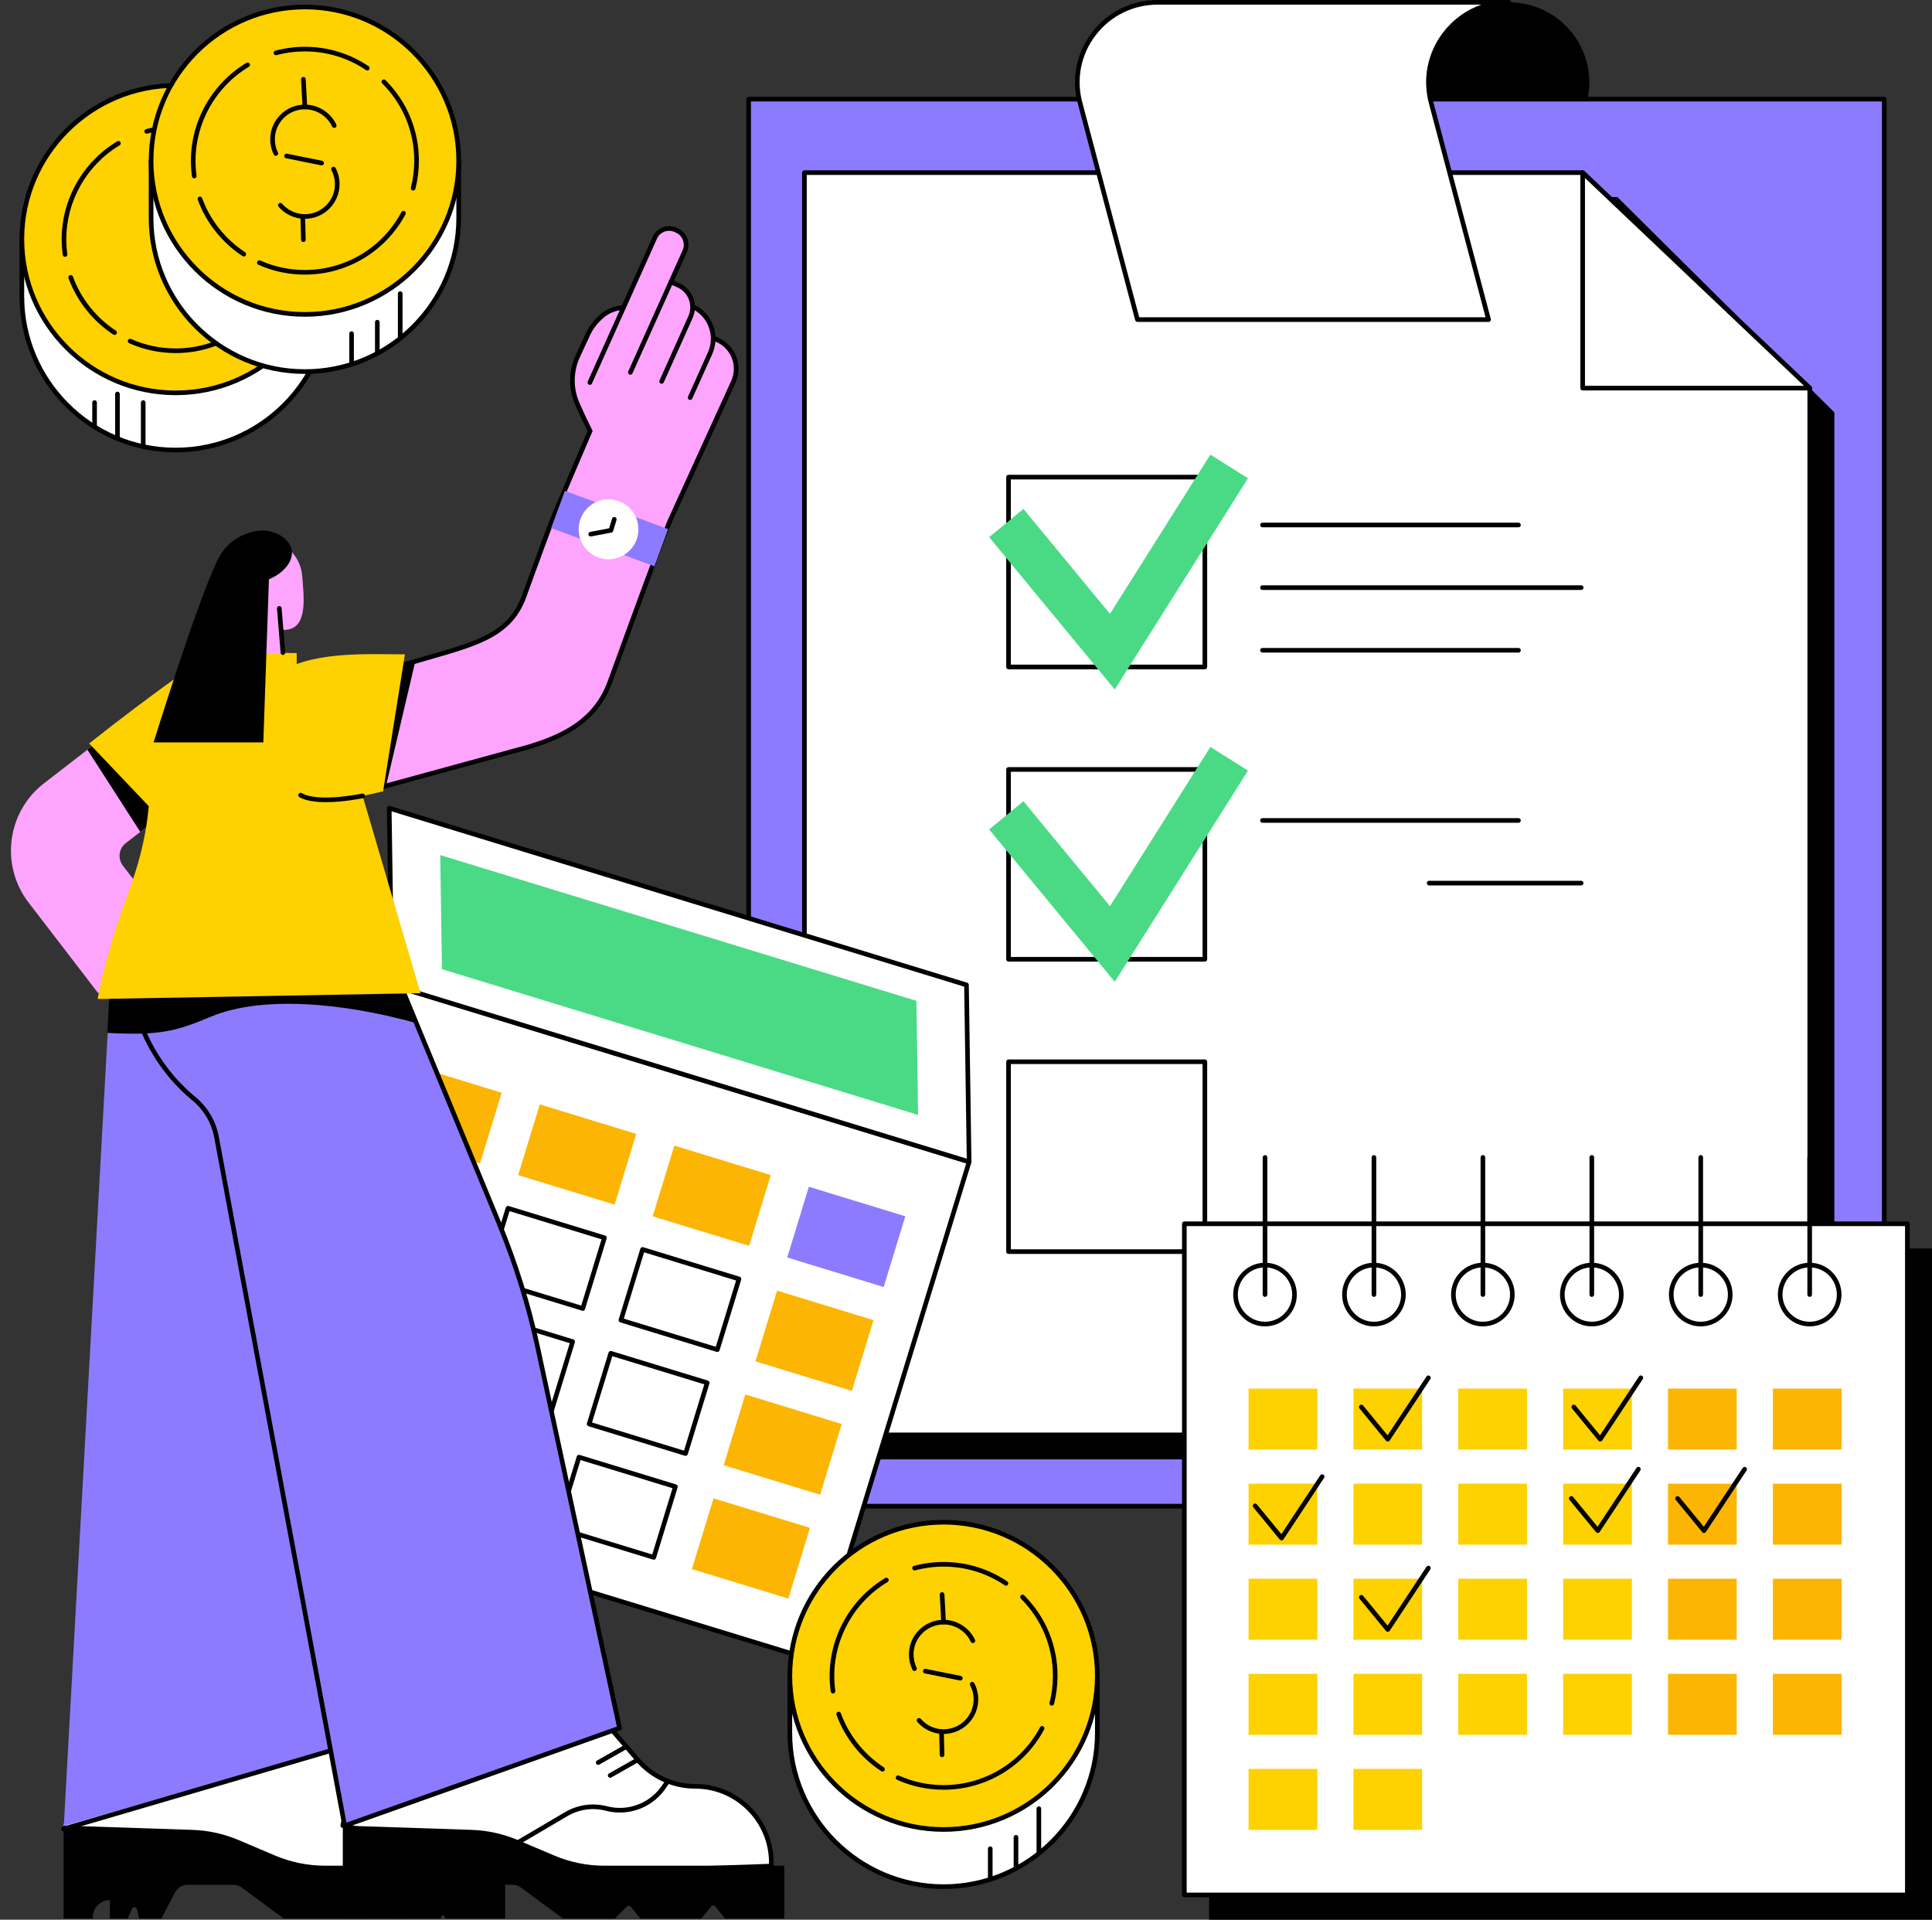
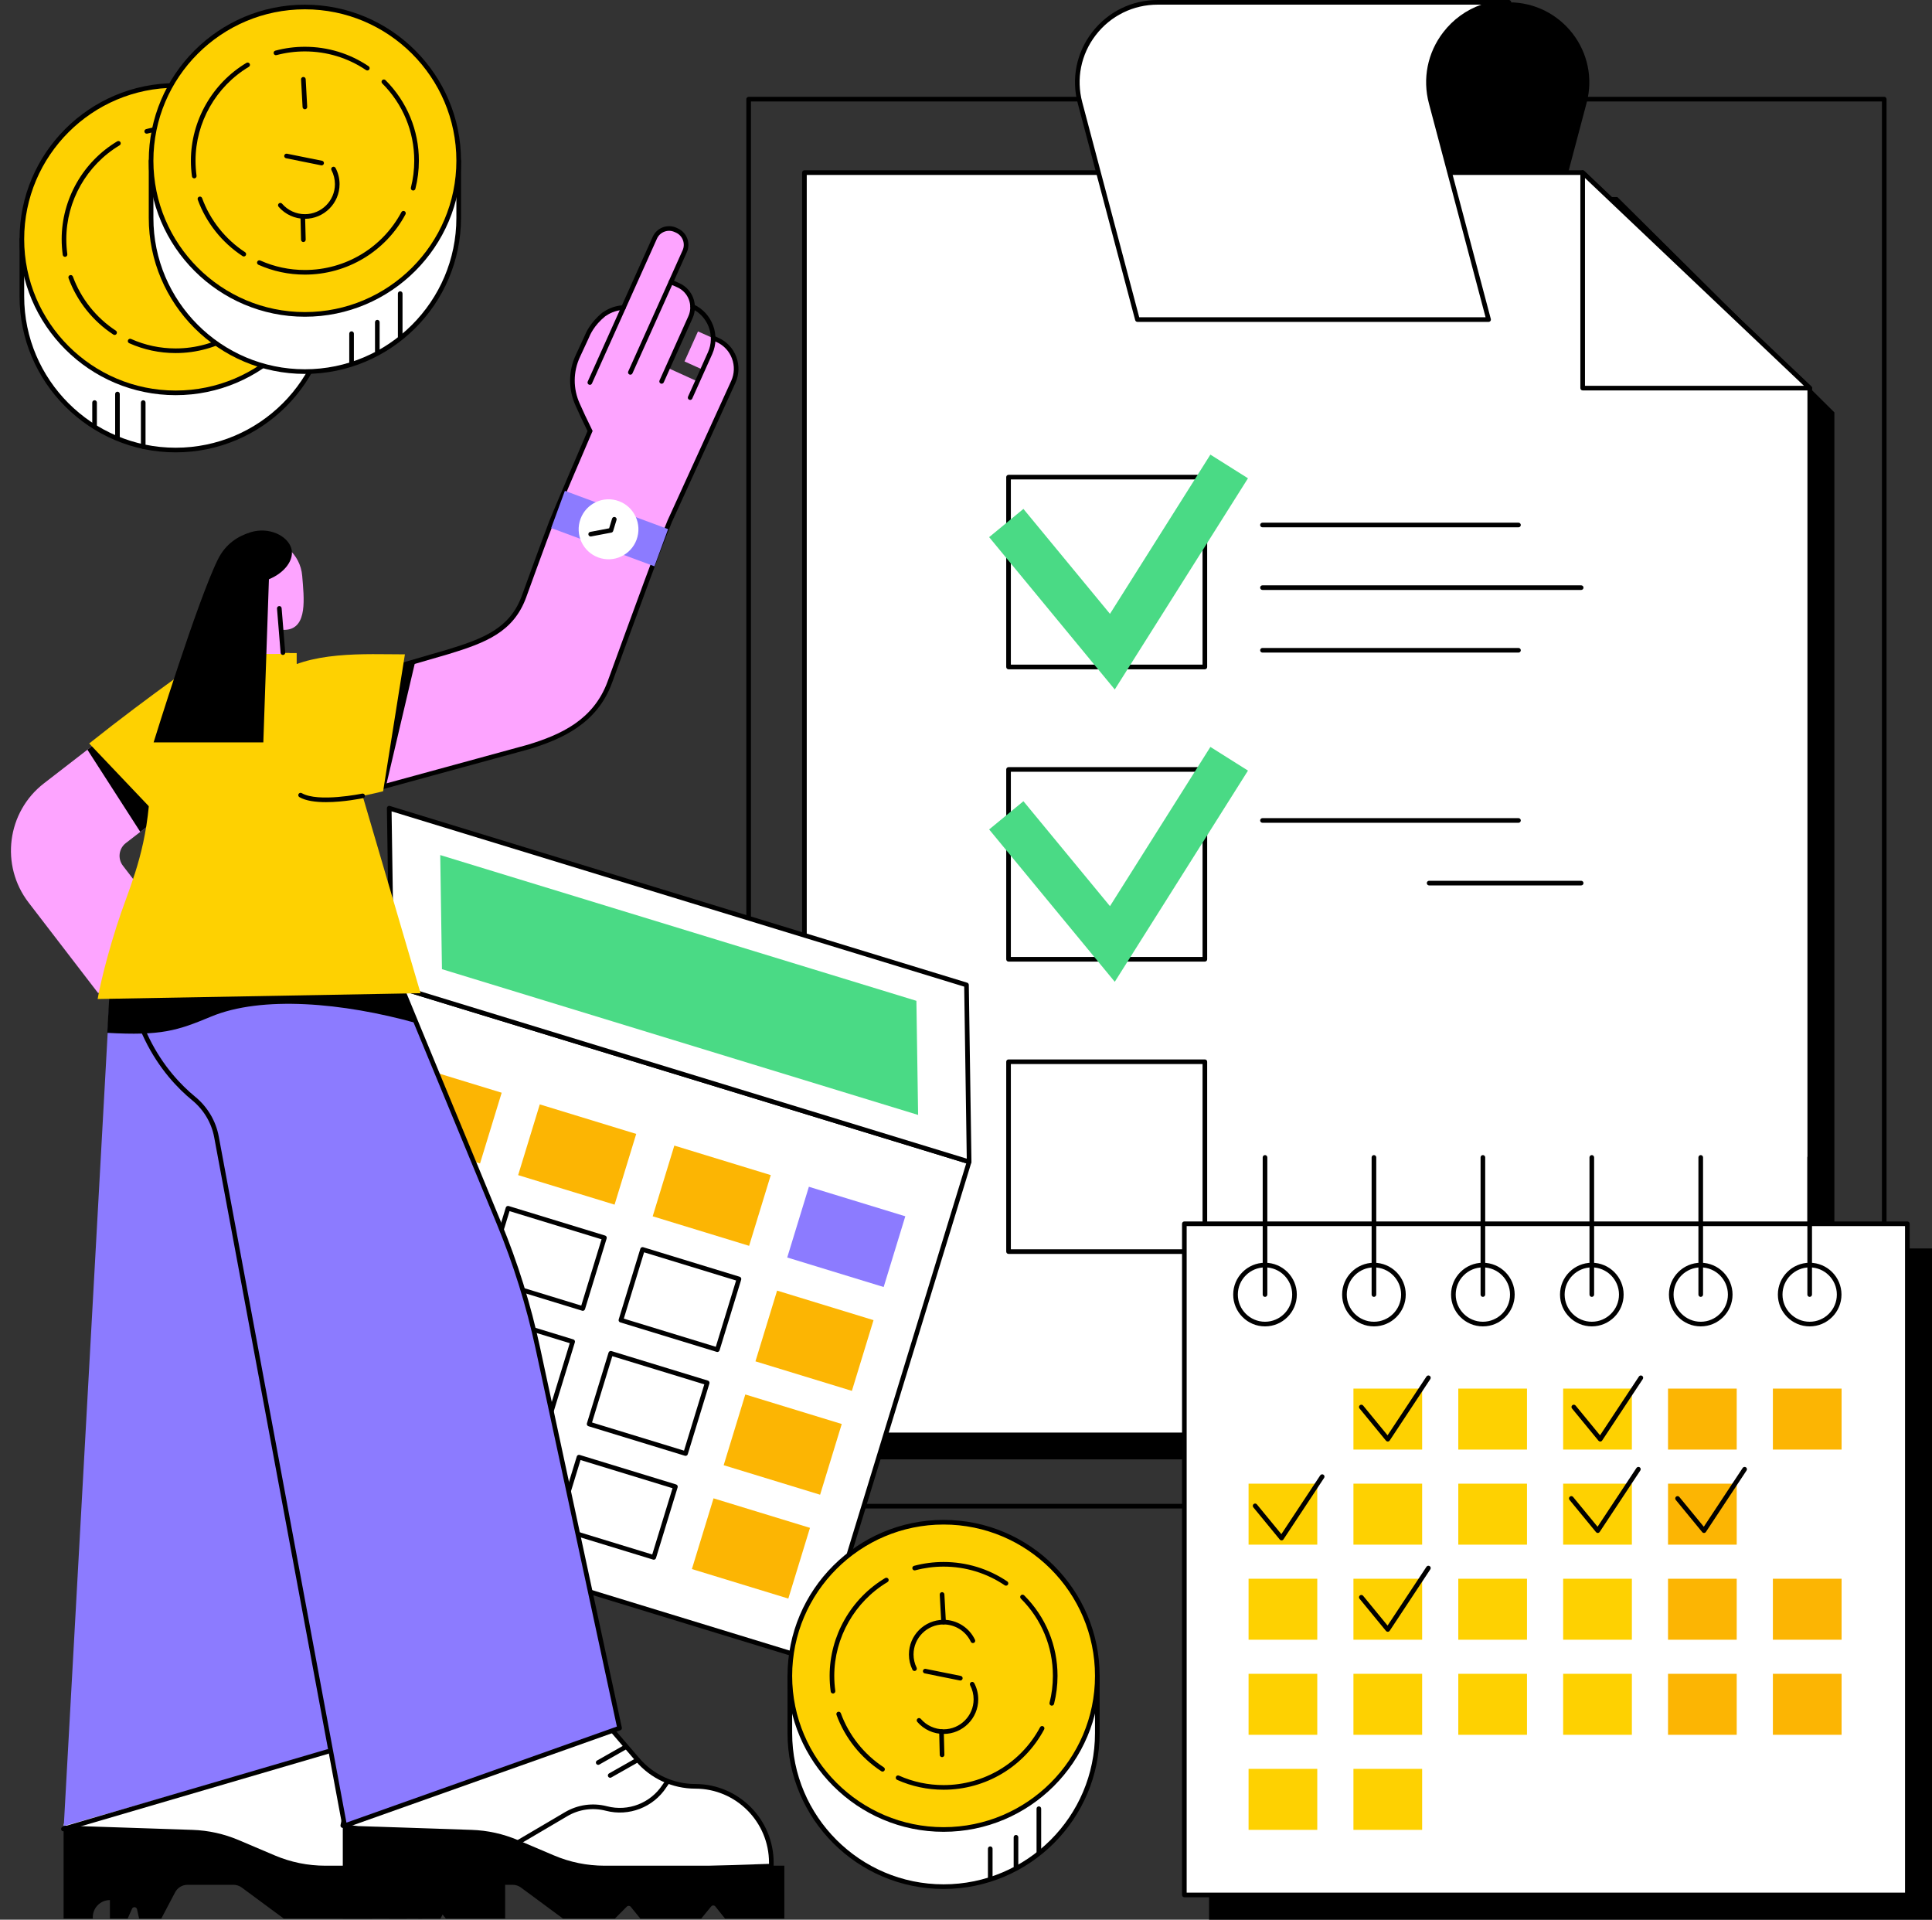
<svg xmlns="http://www.w3.org/2000/svg" height="1830.0" preserveAspectRatio="xMidYMid meet" version="1.0" viewBox="323.7 335.0 1842.1 1830.0" width="1842.1" zoomAndPan="magnify">
  <rect x="323.7" y="335.0" width="1842.1" height="1830.0" fill="#333333" stroke="none" />
  <g>
    <g id="change1_1">
      <path d="M 1762.375 712.719 L 1688.324 433.227 C 1675.32 384.758 1712.008 337.203 1762.375 337.203 C 1812.742 337.203 1849.43 384.758 1836.441 433.227 L 1762.375 712.719" />
    </g>
    <g id="change2_1">
-       <path d="M 2120.254 1770.812 L 1037.5 1770.812 L 1037.5 429.523 L 2120.254 429.523 L 2120.254 1770.812" fill="#8c7bff" />
-     </g>
+       </g>
    <g id="change1_2">
      <path d="M 1039.711 1768.598 L 2118.059 1768.598 L 2118.059 431.723 L 1039.711 431.723 Z M 2120.258 1773.02 L 1037.5 1773.02 C 1036.281 1773.02 1035.289 1772.031 1035.289 1770.809 L 1035.289 429.523 C 1035.289 428.297 1036.281 427.309 1037.5 427.309 L 2120.258 427.309 C 2121.48 427.309 2122.473 428.297 2122.473 429.523 L 2122.473 1770.809 C 2122.473 1772.031 2121.48 1773.02 2120.258 1773.02" />
    </g>
    <g id="change1_3">
      <path d="M 2072.723 1726.184 L 1156.078 1726.184 L 1156.078 522.863 L 1865.668 522.863 L 2072.723 728.305 L 2072.723 1726.184" />
    </g>
    <g id="change1_4">
      <path d="M 2072.723 728.305 L 1865.668 728.305 L 1865.668 522.863 L 2072.723 728.305" />
    </g>
    <g id="change3_1">
      <path d="M 2049.234 1702.871 L 1090.699 1702.871 L 1090.699 499.555 L 1832.723 499.555 L 2049.234 705.008 L 2049.234 1702.871" fill="#fff" />
    </g>
    <g id="change1_5">
      <path d="M 1092.91 1700.668 L 2047.035 1700.668 L 2047.035 705.949 L 1831.848 501.758 L 1092.91 501.758 Z M 2049.238 1705.078 L 1090.703 1705.078 C 1089.48 1705.078 1088.492 1704.09 1088.492 1702.867 L 1088.492 499.543 C 1088.492 498.324 1089.48 497.34 1090.703 497.34 L 1832.727 497.34 C 1833.293 497.34 1833.848 497.555 1834.25 497.945 L 2050.762 703.395 C 2051.199 703.809 2051.453 704.387 2051.453 704.992 L 2051.453 1702.867 C 2051.453 1704.09 2050.457 1705.078 2049.238 1705.078" />
    </g>
    <g id="change3_2">
      <path d="M 2049.234 705.008 L 1832.723 705.008 L 1832.723 499.555 L 2049.234 705.008" fill="#fff" />
    </g>
    <g id="change1_6">
      <path d="M 1834.926 702.781 L 2043.715 702.781 L 1834.926 504.695 Z M 2049.242 707.199 L 1832.738 707.199 C 1831.516 707.199 1830.523 706.219 1830.523 705 L 1830.523 499.547 C 1830.523 498.664 1831.039 497.871 1831.855 497.52 C 1832.66 497.168 1833.617 497.332 1834.246 497.945 L 2050.762 703.398 C 2051.418 704.016 2051.633 704.973 2051.293 705.816 C 2050.965 706.66 2050.148 707.199 2049.242 707.199" />
    </g>
    <g id="change3_3">
      <path d="M 1408.219 639.648 L 1743.016 639.648 L 1688.324 433.227 C 1675.32 384.758 1712.008 337.203 1762.375 337.203 L 1427.578 337.203 C 1377.199 337.203 1340.523 384.758 1353.512 433.227 L 1408.219 639.648" fill="#fff" />
    </g>
    <g id="change1_7">
      <path d="M 1409.906 637.438 L 1740.141 637.438 L 1686.176 433.793 C 1679.828 410.113 1684.754 385.34 1699.711 365.855 C 1709.219 353.465 1721.852 344.406 1736.117 339.426 L 1427.57 339.426 C 1404.168 339.426 1382.609 350.035 1368.41 368.551 C 1354.293 386.934 1349.645 410.297 1355.648 432.652 Z M 1743.012 641.859 L 1408.207 641.859 C 1407.211 641.859 1406.332 641.184 1406.066 640.215 L 1351.383 433.793 C 1345.035 410.113 1349.965 385.34 1364.906 365.855 C 1379.953 346.25 1402.785 335 1427.57 335 L 1762.375 335 C 1763.582 335 1764.582 335.984 1764.582 337.207 C 1764.582 338.43 1763.582 339.426 1762.375 339.426 C 1738.984 339.426 1717.414 350.035 1703.203 368.551 C 1689.109 386.934 1684.449 410.297 1690.453 432.652 L 1745.148 639.086 C 1745.32 639.75 1745.176 640.453 1744.762 640.996 C 1744.34 641.543 1743.699 641.859 1743.012 641.859" />
    </g>
    <g id="change1_8">
      <path d="M 1771.523 837.684 L 1527.426 837.684 C 1526.207 837.684 1525.215 836.695 1525.215 835.477 C 1525.215 834.258 1526.207 833.266 1527.426 833.266 L 1771.523 833.266 C 1772.742 833.266 1773.734 834.258 1773.734 835.477 C 1773.734 836.695 1772.742 837.684 1771.523 837.684" />
    </g>
    <g id="change1_9">
      <path d="M 1771.523 957.113 L 1527.426 957.113 C 1526.207 957.113 1525.215 956.121 1525.215 954.902 C 1525.215 953.684 1526.207 952.695 1527.426 952.695 L 1771.523 952.695 C 1772.742 952.695 1773.734 953.684 1773.734 954.902 C 1773.734 956.121 1772.742 957.113 1771.523 957.113" />
    </g>
    <g id="change1_10">
      <path d="M 1831.301 897.391 L 1527.422 897.391 C 1526.207 897.391 1525.219 896.402 1525.219 895.188 C 1525.219 893.973 1526.207 892.984 1527.422 892.984 L 1831.301 892.984 C 1832.516 892.984 1833.504 893.973 1833.504 895.188 C 1833.504 896.402 1832.516 897.391 1831.301 897.391" />
    </g>
    <g id="change1_11">
      <path d="M 1287.52 968.609 L 1470.289 968.609 L 1470.289 792.047 L 1287.52 792.047 Z M 1472.496 973.035 L 1285.301 973.035 C 1284.082 973.035 1283.098 972.047 1283.098 970.816 L 1283.098 789.844 C 1283.098 788.625 1284.082 787.637 1285.301 787.637 L 1472.496 787.637 C 1473.727 787.637 1474.703 788.625 1474.703 789.844 L 1474.703 970.816 C 1474.703 972.047 1473.727 973.035 1472.496 973.035" />
    </g>
    <g id="change4_1">
      <path d="M 1386.598 992.273 L 1266.82 847.051 L 1299.496 820.133 L 1382.02 920.172 L 1477.77 768.387 L 1513.602 790.949 L 1386.598 992.273" fill="#4ada85" />
    </g>
    <g id="change1_12">
      <path d="M 1287.52 1247.262 L 1470.301 1247.262 L 1470.301 1070.699 L 1287.52 1070.699 Z M 1472.5 1251.68 L 1285.309 1251.68 C 1284.09 1251.68 1283.102 1250.691 1283.102 1249.469 L 1283.102 1068.5 C 1283.102 1067.281 1284.09 1066.289 1285.309 1066.289 L 1472.5 1066.289 C 1473.73 1066.289 1474.711 1067.281 1474.711 1068.5 L 1474.711 1249.469 C 1474.711 1250.691 1473.73 1251.68 1472.5 1251.68" />
    </g>
    <g id="change4_2">
      <path d="M 1386.602 1270.93 L 1266.82 1125.699 L 1299.5 1098.789 L 1382.02 1198.828 L 1477.77 1047.039 L 1513.602 1069.609 L 1386.602 1270.93" fill="#4ada85" />
    </g>
    <g id="change1_13">
      <path d="M 1287.52 1525.922 L 1470.301 1525.922 L 1470.301 1349.359 L 1287.52 1349.359 Z M 1472.5 1530.34 L 1285.309 1530.34 C 1284.09 1530.34 1283.102 1529.352 1283.102 1528.129 L 1283.102 1347.148 C 1283.102 1345.93 1284.09 1344.941 1285.309 1344.941 L 1472.5 1344.941 C 1473.73 1344.941 1474.711 1345.93 1474.711 1347.148 L 1474.711 1528.129 C 1474.711 1529.352 1473.73 1530.34 1472.5 1530.34" />
    </g>
    <g id="change1_14">
      <path d="M 1771.523 1119.352 L 1527.426 1119.352 C 1526.207 1119.352 1525.215 1118.359 1525.215 1117.141 C 1525.215 1115.91 1526.207 1114.922 1527.426 1114.922 L 1771.523 1114.922 C 1772.742 1114.922 1773.734 1115.91 1773.734 1117.141 C 1773.734 1118.359 1772.742 1119.352 1771.523 1119.352" />
    </g>
    <g id="change1_15">
      <path d="M 1831.301 1179.055 L 1686.32 1179.055 C 1685.094 1179.055 1684.113 1178.066 1684.113 1176.84 C 1684.113 1175.625 1685.094 1174.633 1686.32 1174.633 L 1831.301 1174.633 C 1832.516 1174.633 1833.504 1175.625 1833.504 1176.84 C 1833.504 1178.066 1832.516 1179.055 1831.301 1179.055" />
    </g>
    <g id="change3_4">
      <path d="M 676.078 1788.199 L 1102.031 1918.57 L 1247.738 1442.531 L 697.332 1274.07 L 589.836 1646.09 L 676.078 1788.199" fill="#fff" />
    </g>
    <g id="change1_16">
      <path d="M 1102.031 1920.781 C 1101.82 1920.781 1101.602 1920.75 1101.391 1920.68 L 675.434 1790.309 C 674.266 1789.949 673.609 1788.719 673.969 1787.551 C 674.324 1786.391 675.562 1785.73 676.723 1786.09 L 1100.57 1915.809 L 1244.98 1444 L 698.832 1276.828 L 591.957 1646.699 C 591.613 1647.871 590.395 1648.551 589.223 1648.211 C 588.051 1647.871 587.371 1646.648 587.711 1645.469 L 695.211 1273.449 C 695.375 1272.879 695.762 1272.41 696.281 1272.121 C 696.801 1271.84 697.414 1271.781 697.98 1271.961 L 1248.379 1440.422 C 1248.941 1440.59 1249.41 1440.98 1249.691 1441.488 C 1249.961 1442.012 1250.02 1442.621 1249.852 1443.18 L 1104.148 1919.219 C 1103.852 1920.172 1102.98 1920.781 1102.031 1920.781" />
    </g>
    <g id="change3_5">
      <path d="M 1245.211 1273.91 L 694.809 1105.441 L 697.332 1274.07 L 1247.738 1442.531 L 1245.211 1273.91" fill="#fff" />
    </g>
    <g id="change1_17">
      <path d="M 699.516 1272.43 L 1245.48 1439.531 L 1243.031 1275.551 L 697.059 1108.441 Z M 1247.738 1444.738 C 1247.52 1444.738 1247.301 1444.711 1247.09 1444.641 L 696.688 1276.18 C 695.77 1275.898 695.141 1275.059 695.125 1274.102 L 692.598 1105.48 C 692.586 1104.77 692.914 1104.102 693.48 1103.68 C 694.047 1103.25 694.777 1103.121 695.453 1103.328 L 1245.859 1271.789 C 1246.77 1272.07 1247.398 1272.922 1247.422 1273.871 L 1249.949 1442.5 C 1249.961 1443.199 1249.629 1443.871 1249.059 1444.289 C 1248.68 1444.59 1248.211 1444.738 1247.738 1444.738" />
    </g>
    <g id="change4_3">
      <path d="M 1197.461 1289.078 L 743.453 1150.129 L 745.086 1258.891 L 1199.09 1397.852 L 1197.461 1289.078" fill="#4ada85" />
    </g>
    <g id="change5_1">
      <path d="M 781.395 1444.102 L 689.449 1415.961 L 710.086 1348.539 L 802.031 1376.68 L 781.395 1444.102" fill="#fcb503" />
    </g>
    <g id="change5_2">
      <path d="M 909.68 1483.371 L 817.734 1455.23 L 838.367 1387.801 L 930.316 1415.949 L 909.68 1483.371" fill="#fcb503" />
    </g>
    <g id="change5_3">
      <path d="M 1037.961 1522.629 L 946.02 1494.488 L 966.652 1427.07 L 1058.602 1455.211 L 1037.961 1522.629" fill="#fcb503" />
    </g>
    <g id="change2_2">
      <path d="M 1166.25 1561.898 L 1074.301 1533.75 L 1094.941 1466.328 L 1186.879 1494.469 L 1166.25 1561.898" fill="#8c7bff" />
    </g>
    <g id="change1_18">
      <path d="M 661.906 1513.5 L 749.629 1540.352 L 768.973 1477.148 L 681.25 1450.301 Z M 751.094 1545.309 C 750.879 1545.309 750.66 1545.281 750.445 1545.219 L 658.5 1517.07 C 657.941 1516.898 657.473 1516.52 657.195 1516 C 656.922 1515.48 656.863 1514.879 657.035 1514.32 L 677.672 1446.891 C 678.031 1445.73 679.273 1445.078 680.43 1445.43 L 772.375 1473.57 C 772.938 1473.738 773.406 1474.129 773.684 1474.648 C 773.953 1475.16 774.016 1475.77 773.844 1476.328 L 753.203 1543.75 C 752.914 1544.699 752.039 1545.309 751.094 1545.309" />
    </g>
    <g id="change1_19">
      <path d="M 790.191 1552.762 L 877.914 1579.609 L 897.258 1516.41 L 809.535 1489.559 Z M 879.379 1584.578 C 879.16 1584.578 878.945 1584.539 878.734 1584.48 L 786.785 1556.34 C 786.227 1556.172 785.758 1555.781 785.48 1555.262 C 785.207 1554.75 785.148 1554.141 785.32 1553.578 L 805.957 1486.16 C 806.312 1484.988 807.555 1484.34 808.715 1484.691 L 900.66 1512.84 C 901.828 1513.191 902.484 1514.43 902.125 1515.59 L 881.488 1583.012 C 881.32 1583.578 880.934 1584.039 880.414 1584.32 C 880.094 1584.488 879.738 1584.578 879.379 1584.578" />
    </g>
    <g id="change1_20">
      <path d="M 918.477 1592.031 L 1006.199 1618.879 L 1025.539 1555.68 L 937.816 1528.828 Z M 1007.66 1623.84 C 1007.449 1623.84 1007.23 1623.809 1007.02 1623.738 L 915.07 1595.602 C 914.508 1595.43 914.039 1595.039 913.766 1594.531 C 913.492 1594.012 913.434 1593.398 913.605 1592.852 L 934.242 1525.422 C 934.598 1524.262 935.844 1523.602 936.996 1523.961 L 1028.941 1552.102 C 1030.109 1552.461 1030.77 1553.691 1030.41 1554.859 L 1009.77 1622.281 C 1009.602 1622.84 1009.219 1623.309 1008.699 1623.578 C 1008.379 1623.75 1008.02 1623.84 1007.66 1623.84" />
    </g>
    <g id="change5_4">
      <path d="M 1135.949 1660.898 L 1044 1632.762 L 1064.641 1565.328 L 1156.578 1593.48 L 1135.949 1660.898" fill="#fcb503" />
    </g>
    <g id="change1_21">
      <path d="M 631.605 1612.5 L 719.328 1639.352 L 738.672 1576.148 L 650.945 1549.301 Z M 720.793 1644.309 C 720.574 1644.309 720.359 1644.281 720.145 1644.219 L 628.199 1616.078 C 627.031 1615.719 626.379 1614.48 626.734 1613.32 L 647.371 1545.898 C 647.543 1545.34 647.93 1544.871 648.445 1544.59 C 648.961 1544.32 649.566 1544.262 650.129 1544.43 L 742.074 1572.57 C 743.242 1572.93 743.895 1574.16 743.539 1575.328 L 722.902 1642.75 C 722.73 1643.309 722.348 1643.781 721.828 1644.059 C 721.508 1644.23 721.148 1644.309 720.793 1644.309" />
    </g>
    <g id="change1_22">
      <path d="M 759.891 1651.762 L 847.609 1678.609 L 866.953 1615.41 L 779.23 1588.559 Z M 849.078 1683.578 C 848.859 1683.578 848.645 1683.551 848.43 1683.48 L 756.484 1655.34 C 755.316 1654.98 754.66 1653.75 755.02 1652.578 L 775.652 1585.16 C 775.824 1584.602 776.211 1584.129 776.73 1583.859 C 777.246 1583.578 777.852 1583.52 778.41 1583.699 L 870.359 1611.84 C 871.523 1612.191 872.18 1613.43 871.824 1614.59 L 851.188 1682.02 C 851.016 1682.578 850.633 1683.051 850.113 1683.32 C 849.789 1683.488 849.434 1683.578 849.078 1683.578" />
    </g>
    <g id="change1_23">
      <path d="M 888.172 1691.031 L 975.895 1717.879 L 995.238 1654.68 L 907.516 1627.828 Z M 977.363 1722.84 C 977.148 1722.84 976.93 1722.809 976.715 1722.75 L 884.77 1694.602 C 883.602 1694.25 882.945 1693.012 883.305 1691.852 L 903.938 1624.422 C 904.109 1623.859 904.496 1623.391 905.016 1623.121 C 905.531 1622.852 906.133 1622.789 906.695 1622.961 L 998.645 1651.102 C 999.203 1651.27 999.676 1651.66 999.949 1652.18 C 1000.219 1652.691 1000.281 1653.301 1000.109 1653.859 L 979.473 1721.281 C 979.18 1722.23 978.309 1722.84 977.363 1722.84" />
    </g>
    <g id="change5_5">
      <path d="M 1105.648 1759.898 L 1013.699 1731.762 L 1034.328 1664.328 L 1126.281 1692.48 L 1105.648 1759.898" fill="#fcb503" />
    </g>
    <g id="change1_24">
      <path d="M 690.492 1743.32 C 690.277 1743.32 690.059 1743.281 689.848 1743.219 C 688.68 1742.859 688.023 1741.629 688.379 1740.461 L 708.367 1675.148 L 620.645 1648.301 L 614.438 1668.578 C 614.082 1669.75 612.844 1670.41 611.68 1670.051 C 610.516 1669.691 609.859 1668.461 610.215 1667.289 L 617.07 1644.898 C 617.426 1643.73 618.668 1643.078 619.828 1643.43 L 711.773 1671.57 C 712.938 1671.93 713.598 1673.172 713.238 1674.328 L 692.602 1741.75 C 692.312 1742.699 691.438 1743.32 690.492 1743.32" />
    </g>
    <g id="change1_25">
      <path d="M 729.586 1750.762 L 817.309 1777.609 L 836.652 1714.422 L 748.93 1687.57 Z M 818.773 1782.578 C 818.559 1782.578 818.34 1782.551 818.129 1782.48 L 726.184 1754.34 C 725.621 1754.172 725.152 1753.781 724.879 1753.27 C 724.605 1752.75 724.547 1752.141 724.719 1751.578 L 745.355 1684.16 C 745.711 1682.988 746.953 1682.34 748.109 1682.699 L 840.059 1710.84 C 841.223 1711.199 841.879 1712.43 841.523 1713.602 L 820.887 1781.02 C 820.715 1781.578 820.328 1782.051 819.812 1782.32 C 819.488 1782.488 819.133 1782.578 818.773 1782.578" />
    </g>
    <g id="change1_26">
      <path d="M 857.871 1790.031 L 945.594 1816.879 L 964.938 1753.68 L 877.215 1726.828 Z M 947.059 1821.84 C 946.844 1821.84 946.625 1821.809 946.414 1821.75 L 854.469 1793.609 C 853.906 1793.43 853.438 1793.051 853.16 1792.531 C 852.887 1792.012 852.828 1791.41 853 1790.852 L 873.637 1723.43 C 873.996 1722.262 875.242 1721.609 876.395 1721.961 L 968.344 1750.102 C 969.508 1750.461 970.164 1751.691 969.809 1752.859 L 949.172 1820.281 C 949 1820.84 948.613 1821.309 948.098 1821.59 C 947.773 1821.762 947.418 1821.84 947.059 1821.84" />
    </g>
    <g id="change5_6">
      <path d="M 1075.34 1858.898 L 983.398 1830.762 L 1004.031 1763.34 L 1095.98 1791.48 L 1075.34 1858.898" fill="#fcb503" />
    </g>
    <g id="change1_27">
      <path d="M 2165.863 2165 L 1476.508 2165 L 1476.508 1525.148 L 2165.863 1525.148 L 2165.863 2165" />
    </g>
    <g id="change3_6">
      <path d="M 2142.293 2141.453 L 1452.949 2141.453 L 1452.949 1501.605 L 2142.293 1501.605 L 2142.293 2141.453" fill="#fff" />
    </g>
    <g id="change1_28">
      <path d="M 1455.148 2139.238 L 2140.09 2139.238 L 2140.09 1503.812 L 1455.148 1503.812 Z M 2142.301 2143.648 L 1452.953 2143.648 C 1451.715 2143.648 1450.742 2142.66 1450.742 2141.449 L 1450.742 1501.602 C 1450.742 1500.383 1451.715 1499.391 1452.953 1499.391 L 2142.301 1499.391 C 2143.523 1499.391 2144.508 1500.383 2144.508 1501.602 L 2144.508 2141.449 C 2144.508 2142.66 2143.523 2143.648 2142.301 2143.648" />
    </g>
    <g id="change1_29">
      <path d="M 1529.852 1543.191 C 1515.559 1543.191 1503.941 1554.809 1503.941 1569.102 C 1503.941 1583.379 1515.559 1595 1529.852 1595 C 1544.129 1595 1555.762 1583.379 1555.762 1569.102 C 1555.762 1554.809 1544.129 1543.191 1529.852 1543.191 Z M 1529.852 1599.422 C 1513.129 1599.422 1499.52 1585.82 1499.52 1569.102 C 1499.52 1552.379 1513.129 1538.77 1529.852 1538.77 C 1546.57 1538.77 1560.172 1552.379 1560.172 1569.102 C 1560.172 1585.82 1546.57 1599.422 1529.852 1599.422" />
    </g>
    <g id="change1_30">
      <path d="M 1633.703 1543.195 C 1619.422 1543.195 1607.805 1554.812 1607.805 1569.102 C 1607.805 1583.383 1619.422 1595.004 1633.703 1595.004 C 1647.996 1595.004 1659.613 1583.383 1659.613 1569.102 C 1659.613 1554.812 1647.996 1543.195 1633.703 1543.195 Z M 1633.703 1599.422 C 1616.98 1599.422 1603.383 1585.824 1603.383 1569.102 C 1603.383 1552.383 1616.98 1538.773 1633.703 1538.773 C 1650.426 1538.773 1664.035 1552.383 1664.035 1569.102 C 1664.035 1585.824 1650.426 1599.422 1633.703 1599.422" />
    </g>
    <g id="change1_31">
      <path d="M 1737.582 1543.191 C 1723.289 1543.191 1711.672 1554.812 1711.672 1569.102 C 1711.672 1583.379 1723.289 1595 1737.582 1595 C 1751.855 1595 1763.473 1583.379 1763.473 1569.102 C 1763.473 1554.812 1751.855 1543.191 1737.582 1543.191 Z M 1737.582 1599.422 C 1720.859 1599.422 1707.246 1585.82 1707.246 1569.102 C 1707.246 1552.383 1720.859 1538.77 1737.582 1538.77 C 1754.297 1538.77 1767.898 1552.383 1767.898 1569.102 C 1767.898 1585.82 1754.297 1599.422 1737.582 1599.422" />
    </g>
    <g id="change1_32">
      <path d="M 1841.449 1543.188 C 1827.152 1543.188 1815.531 1554.805 1815.531 1569.098 C 1815.531 1583.375 1827.152 1594.996 1841.449 1594.996 C 1855.734 1594.996 1867.355 1583.375 1867.355 1569.098 C 1867.355 1554.805 1855.734 1543.188 1841.449 1543.188 Z M 1841.449 1599.418 C 1824.73 1599.418 1811.125 1585.816 1811.125 1569.098 C 1811.125 1552.375 1824.73 1538.766 1841.449 1538.766 C 1858.172 1538.766 1871.777 1552.375 1871.777 1569.098 C 1871.777 1585.816 1858.172 1599.418 1841.449 1599.418" />
    </g>
    <g id="change1_33">
      <path d="M 1945.301 1543.191 C 1931.012 1543.191 1919.398 1554.812 1919.398 1569.102 C 1919.398 1583.383 1931.012 1595.004 1945.301 1595.004 C 1959.59 1595.004 1971.203 1583.383 1971.203 1569.102 C 1971.203 1554.812 1959.59 1543.191 1945.301 1543.191 Z M 1945.301 1599.422 C 1928.574 1599.422 1914.977 1585.824 1914.977 1569.102 C 1914.977 1552.383 1928.574 1538.773 1945.301 1538.773 C 1962.016 1538.773 1975.625 1552.383 1975.625 1569.102 C 1975.625 1585.824 1962.016 1599.422 1945.301 1599.422" />
    </g>
    <g id="change1_34">
      <path d="M 2049.164 1543.191 C 2034.875 1543.191 2023.254 1554.812 2023.254 1569.102 C 2023.254 1583.379 2034.875 1595 2049.164 1595 C 2063.453 1595 2075.074 1583.379 2075.074 1569.102 C 2075.074 1554.812 2063.453 1543.191 2049.164 1543.191 Z M 2049.164 1599.422 C 2032.453 1599.422 2018.84 1585.82 2018.84 1569.102 C 2018.84 1552.379 2032.453 1538.77 2049.164 1538.77 C 2065.891 1538.77 2079.488 1552.379 2079.488 1569.102 C 2079.488 1585.82 2065.891 1599.422 2049.164 1599.422" />
    </g>
    <g id="change1_35">
      <path d="M 1529.852 1571.301 C 1528.629 1571.301 1527.641 1570.32 1527.641 1569.102 L 1527.641 1438.34 C 1527.641 1437.121 1528.629 1436.129 1529.852 1436.129 C 1531.07 1436.129 1532.059 1437.121 1532.059 1438.34 L 1532.059 1569.102 C 1532.059 1570.32 1531.07 1571.301 1529.852 1571.301" />
    </g>
    <g id="change1_36">
      <path d="M 1633.707 1571.301 C 1632.484 1571.301 1631.5 1570.32 1631.5 1569.102 L 1631.5 1438.34 C 1631.5 1437.125 1632.484 1436.133 1633.707 1436.133 C 1634.922 1436.133 1635.918 1437.125 1635.918 1438.34 L 1635.918 1569.102 C 1635.918 1570.32 1634.922 1571.301 1633.707 1571.301" />
    </g>
    <g id="change1_37">
      <path d="M 1737.586 1571.297 C 1736.371 1571.297 1735.379 1570.316 1735.379 1569.098 L 1735.379 1438.336 C 1735.379 1437.117 1736.371 1436.125 1737.586 1436.125 C 1738.805 1436.125 1739.797 1437.117 1739.797 1438.336 L 1739.797 1569.098 C 1739.797 1570.316 1738.805 1571.297 1737.586 1571.297" />
    </g>
    <g id="change1_38">
      <path d="M 1841.438 1571.305 C 1840.219 1571.305 1839.223 1570.324 1839.223 1569.102 L 1839.223 1438.344 C 1839.223 1437.125 1840.219 1436.133 1841.438 1436.133 C 1842.648 1436.133 1843.645 1437.125 1843.645 1438.344 L 1843.645 1569.102 C 1843.645 1570.324 1842.648 1571.305 1841.438 1571.305" />
    </g>
    <g id="change1_39">
      <path d="M 1945.297 1571.301 C 1944.078 1571.301 1943.086 1570.32 1943.086 1569.102 L 1943.086 1438.34 C 1943.086 1437.121 1944.078 1436.133 1945.297 1436.133 C 1946.516 1436.133 1947.508 1437.121 1947.508 1438.34 L 1947.508 1569.102 C 1947.508 1570.32 1946.516 1571.301 1945.297 1571.301" />
    </g>
    <g id="change1_40">
      <path d="M 2049.172 1571.297 C 2047.953 1571.297 2046.969 1570.316 2046.969 1569.098 L 2046.969 1438.336 C 2046.969 1437.117 2047.953 1436.125 2049.172 1436.125 C 2050.395 1436.125 2051.387 1437.117 2051.387 1438.336 L 2051.387 1569.098 C 2051.387 1570.316 2050.395 1571.297 2049.172 1571.297" />
    </g>
    <g id="change6_1">
-       <path d="M 1579.672 1716.871 L 1514.172 1716.871 L 1514.172 1658.73 L 1579.672 1658.73 L 1579.672 1716.871" fill="#fed101" />
-     </g>
+       </g>
    <g id="change6_2">
      <path d="M 1679.668 1716.867 L 1614.16 1716.867 L 1614.16 1658.727 L 1679.668 1658.727 L 1679.668 1716.867" fill="#fed101" />
    </g>
    <g id="change6_3">
      <path d="M 1779.633 1716.871 L 1714.137 1716.871 L 1714.137 1658.734 L 1779.633 1658.734 L 1779.633 1716.871" fill="#fed101" />
    </g>
    <g id="change6_4">
      <path d="M 1879.633 1716.867 L 1814.125 1716.867 L 1814.125 1658.73 L 1879.633 1658.73 L 1879.633 1716.867" fill="#fed101" />
    </g>
    <g id="change5_7">
      <path d="M 1979.602 1716.871 L 1914.105 1716.871 L 1914.105 1658.734 L 1979.602 1658.734 L 1979.602 1716.871" fill="#fcb503" />
    </g>
    <g id="change5_8">
      <path d="M 2079.602 1716.867 L 2014.09 1716.867 L 2014.09 1658.73 L 2079.602 1658.73 L 2079.602 1716.867" fill="#fcb503" />
    </g>
    <g id="change6_5">
      <path d="M 1579.672 1807.5 L 1514.172 1807.5 L 1514.172 1749.359 L 1579.672 1749.359 L 1579.672 1807.5" fill="#fed101" />
    </g>
    <g id="change6_6">
      <path d="M 1679.668 1807.496 L 1614.16 1807.496 L 1614.16 1749.355 L 1679.668 1749.355 L 1679.668 1807.496" fill="#fed101" />
    </g>
    <g id="change6_7">
      <path d="M 1779.633 1807.504 L 1714.137 1807.504 L 1714.137 1749.363 L 1779.633 1749.363 L 1779.633 1807.504" fill="#fed101" />
    </g>
    <g id="change6_8">
      <path d="M 1879.633 1807.5 L 1814.125 1807.5 L 1814.125 1749.359 L 1879.633 1749.359 L 1879.633 1807.5" fill="#fed101" />
    </g>
    <g id="change5_9">
      <path d="M 1979.602 1807.504 L 1914.105 1807.504 L 1914.105 1749.363 L 1979.602 1749.363 L 1979.602 1807.504" fill="#fcb503" />
    </g>
    <g id="change5_10">
-       <path d="M 2079.602 1807.5 L 2014.09 1807.5 L 2014.09 1749.359 L 2079.602 1749.359 L 2079.602 1807.5" fill="#fcb503" />
-     </g>
+       </g>
    <g id="change6_9">
      <path d="M 1579.672 1898.129 L 1514.172 1898.129 L 1514.172 1839.988 L 1579.672 1839.988 L 1579.672 1898.129" fill="#fed101" />
    </g>
    <g id="change6_10">
      <path d="M 1679.668 1898.129 L 1614.16 1898.129 L 1614.16 1839.988 L 1679.668 1839.988 L 1679.668 1898.129" fill="#fed101" />
    </g>
    <g id="change6_11">
      <path d="M 1779.633 1898.133 L 1714.137 1898.133 L 1714.137 1839.992 L 1779.633 1839.992 L 1779.633 1898.133" fill="#fed101" />
    </g>
    <g id="change6_12">
      <path d="M 1879.633 1898.129 L 1814.125 1898.129 L 1814.125 1839.988 L 1879.633 1839.988 L 1879.633 1898.129" fill="#fed101" />
    </g>
    <g id="change5_11">
      <path d="M 1979.602 1898.133 L 1914.105 1898.133 L 1914.105 1839.992 L 1979.602 1839.992 L 1979.602 1898.133" fill="#fcb503" />
    </g>
    <g id="change5_12">
      <path d="M 2079.602 1898.129 L 2014.09 1898.129 L 2014.09 1839.988 L 2079.602 1839.988 L 2079.602 1898.129" fill="#fcb503" />
    </g>
    <g id="change6_13">
      <path d="M 1579.672 1988.762 L 1514.172 1988.762 L 1514.172 1930.621 L 1579.672 1930.621 L 1579.672 1988.762" fill="#fed101" />
    </g>
    <g id="change6_14">
      <path d="M 1679.668 1988.758 L 1614.16 1988.758 L 1614.16 1930.617 L 1679.668 1930.617 L 1679.668 1988.758" fill="#fed101" />
    </g>
    <g id="change6_15">
      <path d="M 1779.633 1988.762 L 1714.137 1988.762 L 1714.137 1930.621 L 1779.633 1930.621 L 1779.633 1988.762" fill="#fed101" />
    </g>
    <g id="change6_16">
      <path d="M 1879.633 1988.758 L 1814.125 1988.758 L 1814.125 1930.617 L 1879.633 1930.617 L 1879.633 1988.758" fill="#fed101" />
    </g>
    <g id="change5_13">
      <path d="M 1979.602 1988.762 L 1914.105 1988.762 L 1914.105 1930.621 L 1979.602 1930.621 L 1979.602 1988.762" fill="#fcb503" />
    </g>
    <g id="change5_14">
      <path d="M 2079.602 1988.758 L 2014.09 1988.758 L 2014.09 1930.617 L 2079.602 1930.617 L 2079.602 1988.758" fill="#fcb503" />
    </g>
    <g id="change6_17">
      <path d="M 1579.672 2079.379 L 1514.172 2079.379 L 1514.172 2021.238 L 1579.672 2021.238 L 1579.672 2079.379" fill="#fed101" />
    </g>
    <g id="change6_18">
      <path d="M 1679.668 2079.379 L 1614.16 2079.379 L 1614.16 2021.238 L 1679.668 2021.238 L 1679.668 2079.379" fill="#fed101" />
    </g>
    <g id="change1_41">
      <path d="M 1646.906 1890.559 C 1646.246 1890.559 1645.621 1890.27 1645.199 1889.762 L 1619.988 1859.062 C 1619.215 1858.121 1619.348 1856.73 1620.289 1855.949 C 1621.242 1855.18 1622.633 1855.32 1623.398 1856.262 L 1646.711 1884.641 L 1683.797 1828.578 C 1684.473 1827.562 1685.84 1827.281 1686.852 1827.949 C 1687.879 1828.629 1688.16 1830 1687.477 1831.012 L 1648.75 1889.57 C 1648.355 1890.16 1647.715 1890.531 1647.02 1890.559 C 1646.98 1890.559 1646.938 1890.559 1646.906 1890.559" />
    </g>
    <g id="change1_42">
      <path d="M 1847.117 1796.352 C 1846.457 1796.352 1845.844 1796.051 1845.426 1795.539 L 1820.203 1764.84 C 1819.43 1763.898 1819.555 1762.508 1820.504 1761.73 C 1821.457 1760.957 1822.848 1761.102 1823.609 1762.039 L 1846.93 1790.418 L 1884.027 1734.359 C 1884.688 1733.34 1886.066 1733.059 1887.086 1733.73 C 1888.094 1734.41 1888.371 1735.781 1887.699 1736.789 L 1848.957 1795.359 C 1848.578 1795.941 1847.938 1796.309 1847.246 1796.34 C 1847.199 1796.34 1847.164 1796.352 1847.117 1796.352" />
    </g>
    <g id="change1_43">
      <path d="M 1948.414 1796.352 C 1947.754 1796.352 1947.121 1796.051 1946.703 1795.539 L 1921.484 1764.84 C 1920.703 1763.902 1920.852 1762.512 1921.793 1761.73 C 1922.742 1760.961 1924.137 1761.102 1924.902 1762.039 L 1948.219 1790.422 L 1985.301 1734.359 C 1985.984 1733.34 1987.34 1733.062 1988.352 1733.73 C 1989.379 1734.41 1989.66 1735.781 1988.988 1736.789 L 1950.246 1795.359 C 1949.855 1795.941 1949.219 1796.309 1948.523 1796.34 C 1948.477 1796.34 1948.449 1796.352 1948.414 1796.352" />
    </g>
    <g id="change1_44">
      <path d="M 1545.621 1803.41 C 1544.961 1803.41 1544.328 1803.121 1543.922 1802.609 L 1518.699 1771.91 C 1517.93 1770.969 1518.059 1769.578 1519 1768.801 C 1519.949 1768.02 1521.34 1768.16 1522.109 1769.109 L 1545.43 1797.488 L 1582.512 1741.422 C 1583.18 1740.41 1584.551 1740.129 1585.57 1740.801 C 1586.59 1741.469 1586.871 1742.84 1586.199 1743.859 L 1547.461 1802.422 C 1547.078 1803.012 1546.43 1803.371 1545.738 1803.41 C 1545.699 1803.41 1545.66 1803.41 1545.621 1803.41" />
    </g>
    <g id="change1_45">
      <path d="M 1646.906 1709.191 C 1646.246 1709.191 1645.621 1708.902 1645.199 1708.391 L 1619.988 1677.691 C 1619.215 1676.75 1619.348 1675.359 1620.289 1674.582 C 1621.242 1673.812 1622.633 1673.949 1623.398 1674.891 L 1646.711 1703.27 L 1683.797 1647.203 C 1684.473 1646.191 1685.84 1645.91 1686.852 1646.582 C 1687.879 1647.25 1688.16 1648.629 1687.477 1649.641 L 1648.75 1708.199 C 1648.355 1708.789 1647.715 1709.152 1647.02 1709.191 C 1646.98 1709.191 1646.938 1709.191 1646.906 1709.191" />
    </g>
    <g id="change1_46">
      <path d="M 1849.488 1709.188 C 1848.824 1709.188 1848.199 1708.898 1847.77 1708.387 L 1822.562 1677.688 C 1821.785 1676.746 1821.926 1675.359 1822.867 1674.578 C 1823.816 1673.809 1825.207 1673.949 1825.973 1674.887 L 1849.289 1703.266 L 1886.375 1647.199 C 1887.047 1646.188 1888.414 1645.906 1889.438 1646.578 C 1890.457 1647.246 1890.734 1648.617 1890.051 1649.637 L 1851.32 1708.199 C 1850.938 1708.789 1850.297 1709.148 1849.59 1709.188 C 1849.555 1709.188 1849.52 1709.188 1849.488 1709.188" />
    </g>
    <g id="change3_7">
      <path d="M 792.934 2113.93 L 792.934 2110.629 C 792.934 2070.449 760.473 2037.879 720.43 2037.879 C 699.336 2037.879 679.289 2028.66 665.516 2012.629 L 640.43 1983.422 L 387.816 2058.531 L 384.34 2075.309 L 596.453 2120.5 L 792.934 2113.93" fill="#fff" />
    </g>
    <g id="change1_47">
      <path d="M 384.34 2075.309 L 384.34 2163.93 L 412.164 2163.93 L 412.164 2162.711 C 412.164 2153.66 419.477 2146.32 428.496 2146.32 L 428.496 2163.93 L 445.434 2163.93 L 449.562 2154.602 C 450.559 2152.352 453.828 2152.68 454.359 2155.078 L 456.32 2163.93 L 477.492 2163.93 L 490.676 2138.891 C 492.984 2134.5 497.52 2131.762 502.465 2131.762 L 546.305 2131.762 C 549.148 2131.762 551.918 2132.672 554.211 2134.359 L 594.234 2163.93 L 726.098 2163.93 L 737.594 2149.969 L 748.781 2163.93 L 805.34 2163.93 L 805.34 2113.551 L 633.797 2113.551 C 617.27 2113.551 600.906 2110.219 585.684 2103.75 L 551.227 2089.121 C 537.27 2083.199 522.352 2079.898 507.207 2079.398 L 384.34 2075.309" />
    </g>
    <g id="change3_8">
      <path d="M 1059.129 2113.93 L 1059.129 2110.629 C 1059.129 2070.449 1026.672 2037.879 986.633 2037.879 C 965.539 2037.879 945.492 2028.66 931.719 2012.629 L 906.633 1983.422 L 654.02 2058.531 L 650.539 2075.309 L 862.656 2120.5 L 1059.129 2113.93" fill="#fff" />
    </g>
    <g id="change1_48">
      <path d="M 650.539 2075.309 L 650.539 2163.93 L 678.367 2163.93 L 678.367 2162.711 C 678.367 2153.66 685.68 2146.32 694.699 2146.32 L 694.699 2163.93 L 711.637 2163.93 L 715.766 2154.602 C 716.762 2152.352 720.031 2152.68 720.562 2155.078 L 722.523 2163.93 L 743.691 2163.93 L 756.875 2138.891 C 759.188 2134.5 763.723 2131.762 768.668 2131.762 L 812.508 2131.762 C 815.352 2131.762 818.121 2132.672 820.41 2134.359 L 860.438 2163.93 L 910.035 2163.93 L 921.359 2152.559 C 922.422 2151.5 924.172 2151.578 925.121 2152.75 L 934.23 2163.93 L 992.301 2163.93 L 1001.809 2152.371 C 1002.828 2151.129 1004.738 2151.141 1005.75 2152.398 L 1014.98 2163.93 L 1071.539 2163.93 L 1071.539 2113.551 L 900 2113.551 C 883.473 2113.551 867.109 2110.219 851.887 2103.75 L 817.43 2089.121 C 803.477 2083.199 788.555 2079.898 773.41 2079.398 L 650.539 2075.309" />
    </g>
    <g id="change1_49">
      <path d="M 1059.129 2113.93 L 1059.16 2113.93 Z M 653.148 2073.602 L 862.855 2118.281 L 1056.922 2111.789 L 1056.922 2110.629 C 1056.922 2071.73 1025.391 2040.09 986.633 2040.09 C 964.875 2040.09 944.25 2030.602 930.043 2014.07 L 905.887 1985.949 L 655.914 2060.27 Z M 862.656 2122.711 C 862.504 2122.711 862.352 2122.691 862.195 2122.66 L 650.078 2077.469 C 648.891 2077.211 648.133 2076.051 648.379 2074.859 L 651.855 2058.078 C 652.02 2057.289 652.609 2056.648 653.391 2056.422 L 906 1981.309 C 906.84 1981.059 907.738 1981.32 908.305 1981.98 L 933.395 2011.191 C 946.762 2026.75 966.164 2035.672 986.633 2035.672 C 1027.828 2035.672 1061.34 2069.301 1061.34 2110.629 L 1061.34 2113.93 C 1061.34 2115.121 1060.398 2116.09 1059.211 2116.129 L 862.73 2122.711 C 862.707 2122.711 862.684 2122.711 862.656 2122.711" />
    </g>
    <g id="change1_50">
      <path d="M 816.602 2094.23 C 815.844 2094.23 815.105 2093.852 814.695 2093.148 C 814.074 2092.102 814.426 2090.738 815.477 2090.121 L 862.359 2062.531 C 874.559 2055.352 888.816 2053.352 902.508 2056.898 C 922.695 2062.141 943.941 2053.898 955.379 2036.398 L 957.512 2033.379 C 958.219 2032.391 959.594 2032.148 960.59 2032.859 C 961.586 2033.57 961.82 2034.941 961.113 2035.941 L 959.027 2038.879 C 946.602 2057.898 923.422 2066.891 901.398 2061.18 C 888.848 2057.922 875.777 2059.762 864.602 2066.328 L 817.719 2093.93 C 817.367 2094.141 816.98 2094.23 816.602 2094.23" />
    </g>
    <g id="change1_51">
      <path d="M 905.48 2029.719 C 904.711 2029.719 903.965 2029.309 903.559 2028.602 C 902.957 2027.539 903.328 2026.191 904.391 2025.59 L 930.629 2010.711 C 931.691 2010.102 933.039 2010.48 933.641 2011.539 C 934.242 2012.602 933.867 2013.949 932.809 2014.551 L 906.57 2029.43 C 906.227 2029.621 905.852 2029.719 905.48 2029.719" />
    </g>
    <g id="change1_52">
      <path d="M 894.066 2017.41 C 893.297 2017.41 892.551 2017.012 892.141 2016.289 C 891.539 2015.23 891.914 2013.879 892.973 2013.281 L 919.215 1998.398 C 920.277 1997.801 921.621 1998.172 922.227 1999.23 C 922.824 2000.289 922.453 2001.641 921.395 2002.238 L 895.152 2017.121 C 894.809 2017.32 894.434 2017.41 894.066 2017.41" />
    </g>
    <g id="change2_3">
      <path d="M 431.246 1231.43 L 384.523 2075.75 L 654.898 1998.738 L 519.711 1231.43 L 431.246 1231.43" fill="#8c7bff" />
    </g>
    <g id="change2_4">
      <path d="M 444.375 1211.852 L 680.008 1211.852 L 799.461 1501.07 C 815.316 1539.469 827.691 1579.219 836.438 1619.852 L 914.441 1982.359 L 652.316 2075.441 L 530.09 1418.73 C 527.41 1404.328 519.641 1391.43 508.34 1382.16 C 482.527 1361 437.422 1309.531 444.375 1211.852" fill="#8c7bff" />
    </g>
    <g id="change1_53">
      <path d="M 446.438 1214.059 C 440.371 1308.629 483.41 1358.859 509.738 1380.449 C 521.516 1390.109 529.512 1403.559 532.262 1418.32 L 654.016 2072.5 L 911.871 1980.922 L 834.277 1620.309 C 825.586 1579.922 813.184 1540.09 797.418 1501.91 L 678.531 1214.059 Z M 652.316 2077.648 C 651.934 2077.648 651.555 2077.551 651.215 2077.359 C 650.652 2077.031 650.262 2076.48 650.145 2075.852 L 527.918 1419.129 C 525.359 1405.391 517.91 1392.871 506.938 1383.871 C 479.758 1361.578 435.203 1309.578 442.172 1211.699 C 442.254 1210.539 443.219 1209.641 444.375 1209.641 L 680.008 1209.641 C 680.902 1209.641 681.707 1210.18 682.051 1211.012 L 801.5 1500.23 C 817.367 1538.641 829.848 1578.73 838.594 1619.379 L 916.598 1981.891 C 916.832 1982.98 916.227 1984.07 915.18 1984.441 L 653.055 2077.52 C 652.816 2077.609 652.566 2077.648 652.316 2077.648" />
    </g>
    <g id="change1_54">
      <path d="M 680.008 1211.852 L 438.027 1211.852 L 428.926 1266.078 L 425.992 1319.59 C 477.324 1322.48 492.645 1317.59 524.852 1304.148 C 573.309 1283.922 650.715 1290.75 720.68 1310.328 L 680.008 1211.852" />
    </g>
    <g id="change1_55">
      <path d="M 384.172 2080.77 C 383.215 2080.77 382.336 2080.141 382.055 2079.18 C 381.711 2078.012 382.383 2076.781 383.551 2076.441 L 635.516 2002.602 C 636.68 2002.25 637.914 2002.93 638.258 2004.102 C 638.598 2005.27 637.93 2006.5 636.758 2006.84 L 384.793 2080.68 C 384.586 2080.738 384.379 2080.77 384.172 2080.77" />
    </g>
    <g id="change7_1">
      <path d="M 947.754 562.316 L 894.52 680.898 L 923.023 693.777 L 976.27 575.191 C 979.812 567.289 976.305 558.008 968.438 554.457 C 960.562 550.895 951.301 554.41 947.754 562.316" fill="#fda4ff" />
    </g>
    <g id="change7_2">
      <path d="M 903.879 660.039 L 875.668 722.871 L 900.371 776.238 L 973.137 809.402 L 1017.09 711.48 L 903.879 660.039" fill="#fda4ff" />
    </g>
    <g id="change7_3">
-       <path d="M 983.945 627.113 L 968.754 620.25 L 955.91 648.863 L 973.191 656.672 L 953.223 701.148 L 981.734 714.031 L 1000.754 671.652 C 1008.375 654.699 1000.844 634.758 983.945 627.113" fill="#fda4ff" />
-     </g>
+       </g>
    <g id="change7_4">
      <path d="M 1007.438 659.055 L 989.203 650.945 L 976.363 679.555 L 993.641 687.359 L 973.676 731.836 L 1002.188 744.723 L 1022.719 699.371 C 1029.676 684.012 1022.809 665.895 1007.438 659.055" fill="#fda4ff" />
    </g>
    <g id="change7_5">
      <path d="M 962.723 835.27 L 865.848 791.477 L 916.098 679.535 L 1012.98 723.328 L 962.723 835.27" fill="#fda4ff" />
    </g>
    <g id="change7_6">
      <path d="M 879.586 731.922 L 874.441 720.617 C 867.75 705.883 867.844 688.949 874.703 674.293 C 878.062 667.121 881.211 660.352 882.457 657.59 C 883.312 656.117 886.457 645.305 899.445 634.727 C 899.77 634.59 910.754 623.559 925.68 630.305 L 926.078 630.492 C 932.344 633.324 933.395 641.785 928.039 646.102 C 921.73 651.188 916.832 654.516 913.086 662.863 L 879.586 731.922" fill="#fda4ff" />
    </g>
    <g id="change7_7">
      <path d="M 962.941 603.512 L 925.129 687.746 L 953.633 700.629 L 982.566 636.195 C 987.473 625.258 982.617 612.41 971.723 607.48 L 962.941 603.512" fill="#fda4ff" />
    </g>
    <g id="change7_8">
      <path d="M 990.41 766.23 L 951.977 764.75 L 866.234 790.875 L 853.504 820.566 L 823.25 903.891 C 811.219 936.574 784.98 946.004 751.75 956.117 L 621.066 994.07 L 616.457 1104.754 L 830.156 1046.266 C 865.883 1035.387 892.129 1020.652 905.062 985.5 L 952.168 857.508 L 990.41 766.23" fill="#fda4ff" />
    </g>
    <g id="change1_56">
      <path d="M 614.125 1107.68 L 618.93 992.383 L 750.062 954.328 C 784.52 943.844 809.809 934.023 821.18 903.121 C 821.371 902.594 840.727 849.133 847.52 831.531 C 850.711 823.277 879.938 755.137 883.887 745.93 L 877.594 732.891 L 872.43 721.535 C 865.457 706.184 865.555 688.629 872.699 673.363 C 876.055 666.199 879.195 659.453 880.441 656.68 L 880.547 656.473 C 880.641 656.301 880.766 655.992 880.949 655.555 C 882.465 651.969 886.488 642.438 898.051 633.02 L 898.371 632.793 C 902.059 630.262 909.25 626.215 918.105 626.055 C 919.273 626.078 920.332 627.008 920.355 628.227 C 920.375 629.445 919.406 630.445 918.188 630.469 C 910.41 630.605 904.031 634.25 900.922 636.402 C 900.863 636.445 900.809 636.48 900.758 636.516 C 890.113 645.207 886.41 653.969 885.02 657.277 C 884.773 657.855 884.582 658.289 884.438 658.566 C 883.168 661.383 880.039 668.109 876.699 675.238 C 870.102 689.332 870.012 705.543 876.449 719.707 L 881.594 731.02 L 888.738 745.824 L 888.344 746.746 C 888.012 747.527 854.961 824.531 851.645 833.133 C 844.863 850.688 825.52 904.098 825.328 904.641 C 813.25 937.461 787.031 947.695 751.32 958.559 L 623.211 995.738 L 618.789 1101.816 L 826.98 1044.934 C 858.453 1035.344 889.496 1021.41 902.992 984.738 C 903.34 983.781 938.102 888.223 950.109 856.711 C 953.188 848.629 958.211 836.039 960.219 831.086 L 1020.891 698.094 C 1023.98 691.273 1024.219 683.664 1021.57 676.664 C 1018.93 669.684 1013.75 664.152 1006.961 661.098 L 1002.941 659.281 C 1001.832 658.785 1001.332 657.473 1001.832 656.359 C 1002.34 655.242 1003.641 654.762 1004.762 655.254 L 1008.781 657.07 C 1016.641 660.613 1022.648 667.016 1025.699 675.098 C 1028.77 683.203 1028.492 692.023 1024.922 699.918 L 964.273 832.832 C 962.312 837.684 957.305 850.238 954.234 858.285 C 942.242 889.773 907.488 985.301 907.141 986.254 C 892.938 1024.848 859.27 1039.727 828.207 1049.176 L 614.125 1107.68" />
    </g>
    <g id="change1_57">
      <path d="M 981.727 716.242 C 981.426 716.242 981.117 716.184 980.824 716.059 C 979.711 715.551 979.215 714.254 979.715 713.137 L 998.738 670.754 C 1005.781 655.07 998.848 636.457 983.285 629.254 C 982.176 628.738 981.691 627.426 982.207 626.32 C 982.719 625.219 984.035 624.734 985.137 625.238 C 1002.891 633.453 1010.801 654.68 1002.77 672.57 L 983.742 714.941 C 983.375 715.758 982.57 716.242 981.727 716.242" />
    </g>
    <g id="change1_58">
      <path d="M 954.547 700.805 C 954.242 700.805 953.938 700.746 953.645 700.605 C 952.531 700.105 952.031 698.801 952.531 697.695 L 980.039 636.422 C 984.723 625.996 980.074 613.695 969.688 608.988 L 962.535 605.762 C 961.426 605.262 960.93 603.945 961.434 602.836 C 961.938 601.73 963.242 601.23 964.355 601.73 L 971.504 604.969 C 984.109 610.664 989.746 625.586 984.066 638.238 L 956.562 699.5 C 956.195 700.316 955.391 700.805 954.547 700.805" />
    </g>
    <g id="change1_59">
      <path d="M 886.094 701.867 C 885.789 701.867 885.484 701.797 885.188 701.664 C 884.078 701.176 883.578 699.859 884.078 698.746 L 946.039 560.734 C 947.922 556.547 951.312 553.355 955.598 551.727 C 959.867 550.113 964.512 550.258 968.672 552.133 L 970.008 552.746 C 978.605 556.633 982.449 566.812 978.578 575.438 L 926.742 690.887 C 926.242 692.012 924.934 692.504 923.82 692 C 922.711 691.508 922.215 690.195 922.715 689.082 L 974.547 573.617 C 977.426 567.219 974.574 559.648 968.188 556.762 L 966.852 556.164 C 963.77 554.766 960.328 554.66 957.16 555.855 C 953.984 557.062 951.465 559.43 950.07 562.543 L 888.109 700.566 C 887.742 701.379 886.938 701.867 886.094 701.867" />
    </g>
    <g id="change1_60">
      <path d="M 707.309 970.48 L 719.355 966.77 L 691.93 1083.488 L 687.699 1084.551 L 707.309 970.48" />
    </g>
    <g id="change2_5">
      <path d="M 947.672 874.848 L 960.715 839.398 L 862.289 802.926 L 849.246 838.375 L 947.672 874.848" fill="#8c7bff" />
    </g>
    <g id="change3_9">
      <path d="M 894.062 866.387 C 879.301 860.914 871.754 844.477 877.203 829.668 C 882.656 814.848 899.039 807.277 913.801 812.75 C 928.559 818.211 936.105 834.664 930.656 849.473 C 925.207 864.281 908.82 871.852 894.062 866.387" fill="#fff" />
    </g>
    <g id="change8_1">
      <path d="M 886.891 846.418 C 885.848 846.418 884.922 845.68 884.723 844.621 C 884.492 843.422 885.281 842.273 886.48 842.047 L 904.492 838.629 L 907.309 829.363 C 907.664 828.207 908.895 827.539 910.062 827.898 C 911.23 828.258 911.887 829.488 911.531 830.656 L 908.328 841.195 C 908.09 841.977 907.434 842.57 906.629 842.723 L 887.305 846.375 C 887.164 846.406 887.023 846.418 886.891 846.418" fill="#020202" />
    </g>
    <g id="change7_9">
      <path d="M 443.641 1138.719 L 584.93 1029.449 L 535.047 964.5 L 517.203 964.5 L 365.594 1081.762 C 330.277 1109.07 323.719 1159.93 350.934 1195.371 L 417.145 1281.57 L 519.711 1262.879 L 440.867 1160.23 C 435.719 1153.52 436.957 1143.891 443.641 1138.719" fill="#fda4ff" />
    </g>
    <g id="change1_61">
      <path d="M 457.469 1128.031 L 584.93 1029.449 L 523.156 959.891 L 407.059 1049.68 L 457.469 1128.031" />
    </g>
    <g id="change6_19">
      <path d="M 416.809 1287.328 L 724.688 1281.801 L 652.781 1036.941 L 599.602 957.461 L 524.949 957.461 C 524.949 957.461 477.211 983.148 465.621 1103.32 C 460.641 1154.969 445.703 1184 435.133 1217.129 C 421.109 1261.059 416.809 1287.328 416.809 1287.328" fill="#fed101" />
    </g>
    <g id="change6_20">
      <path d="M 477.703 1116.32 L 524.852 957.559 C 524.852 957.559 467.402 996.988 408.742 1043.738 L 477.703 1116.32" fill="#fed101" />
    </g>
    <g id="change6_21">
      <path d="M 709.773 958.781 C 672.336 958.781 617.211 955.059 584.93 979.559 C 545.578 1009.43 570.965 1088.141 619.387 1097.66 C 640.918 1101.898 688.996 1089.281 688.996 1089.281 L 709.773 958.781" fill="#fed101" />
    </g>
    <g id="change1_62">
      <path d="M 634.508 1099.68 C 624.883 1099.68 615.41 1098.512 609.195 1094.91 C 608.145 1094.301 607.781 1092.949 608.395 1091.891 C 609.008 1090.828 610.359 1090.48 611.414 1091.09 C 627.082 1100.18 668.582 1091.629 669 1091.539 C 670.199 1091.289 671.363 1092.059 671.613 1093.25 C 671.863 1094.441 671.098 1095.609 669.906 1095.859 C 668.777 1096.102 651.398 1099.68 634.508 1099.68" />
    </g>
    <g id="change6_22">
      <path d="M 606.578 970.281 L 524.781 970.281 L 524.781 957.559 L 606.578 957.559 L 606.578 970.281" fill="#fed101" />
    </g>
    <g id="change7_10">
      <path d="M 611.836 883.926 C 613.535 904.82 617.234 933.672 596.418 935.387 C 575.602 937.09 538.152 910.996 536.453 890.109 C 534.754 869.215 550.25 850.906 571.066 849.191 C 591.883 847.488 610.137 863.043 611.836 883.926" fill="#fda4ff" />
    </g>
    <g id="change7_11">
      <path d="M 593.551 958.359 L 549.684 958.578 L 544.059 889.48 L 587.652 885.91 L 593.551 958.359" fill="#fda4ff" />
    </g>
    <g id="change1_63">
      <path d="M 593.449 959.359 C 592.312 959.359 591.348 958.488 591.254 957.328 L 587.816 915.129 C 587.719 913.91 588.621 912.852 589.84 912.75 C 591.055 912.641 592.121 913.559 592.219 914.77 L 595.652 956.969 C 595.754 958.191 594.848 959.262 593.633 959.352 C 593.57 959.359 593.512 959.359 593.449 959.359" />
    </g>
    <g id="change1_64">
      <path d="M 601.383 857.496 C 597.758 845.742 580.211 836.926 562.57 842.406 C 550.77 846.078 538.949 853.199 531.488 868.211 C 512.027 907.379 470.164 1042.699 470.164 1042.699 L 574.777 1042.699 L 580.113 887.195 C 595.359 880.965 604.715 868.301 601.383 857.496" />
    </g>
    <g id="change3_10">
      <path d="M 637.844 562.988 L 637.844 617.5 C 637.844 698.426 572.188 764.023 491.195 764.023 C 410.203 764.023 344.547 698.426 344.547 617.5 L 344.547 562.988 L 637.844 562.988" fill="#fff" />
    </g>
    <g id="change1_65">
      <path d="M 491.195 766.223 C 409.117 766.223 342.34 699.504 342.34 617.5 L 342.34 562.984 C 342.34 561.762 343.328 560.773 344.551 560.773 C 345.77 560.773 346.758 561.762 346.758 562.984 L 346.758 617.5 C 346.758 697.066 411.555 761.809 491.195 761.809 C 570.84 761.809 635.637 697.066 635.637 617.5 L 635.637 562.984 C 635.637 561.762 636.625 560.773 637.844 560.773 C 639.066 560.773 640.055 561.762 640.055 562.984 L 640.055 617.5 C 640.055 699.504 573.277 766.223 491.195 766.223" />
    </g>
    <g id="change6_23">
      <path d="M 637.84 562.992 C 637.84 643.906 572.188 709.504 491.195 709.504 C 410.203 709.504 344.547 643.906 344.547 562.992 C 344.547 482.066 410.203 416.469 491.195 416.469 C 572.188 416.469 637.84 482.066 637.84 562.992" fill="#fed101" />
    </g>
    <g id="change1_66">
      <path d="M 491.195 418.668 C 411.551 418.668 346.758 483.414 346.758 562.98 C 346.758 642.559 411.551 707.293 491.195 707.293 C 570.84 707.293 635.637 642.559 635.637 562.98 C 635.637 483.414 570.84 418.668 491.195 418.668 Z M 491.195 711.707 C 409.117 711.707 342.34 644.988 342.34 562.98 C 342.34 480.969 409.117 414.254 491.195 414.254 C 573.273 414.254 640.051 480.969 640.051 562.98 C 640.051 644.988 573.273 711.707 491.195 711.707" />
    </g>
    <g id="change1_67">
      <path d="M 385.707 579.828 C 384.621 579.828 383.676 579.02 383.523 577.922 C 382.848 573.016 382.504 567.992 382.504 562.996 C 382.504 524.996 402.805 489.262 435.48 469.738 C 436.531 469.102 437.883 469.449 438.512 470.496 C 439.137 471.543 438.797 472.902 437.75 473.523 C 406.398 492.266 386.922 526.539 386.922 562.996 C 386.922 567.793 387.25 572.602 387.898 577.312 C 388.066 578.52 387.223 579.641 386.012 579.805 C 385.91 579.816 385.809 579.828 385.707 579.828" />
    </g>
    <g id="change1_68">
      <path d="M 432.969 654.281 C 432.555 654.281 432.133 654.164 431.762 653.922 C 412.191 641.125 397.02 622.035 389.043 600.156 C 388.625 599.012 389.215 597.75 390.359 597.332 C 391.508 596.91 392.773 597.504 393.195 598.648 C 400.844 619.629 415.398 637.949 434.18 650.219 C 435.195 650.898 435.484 652.262 434.816 653.277 C 434.395 653.934 433.688 654.281 432.969 654.281" />
    </g>
    <g id="change1_69">
      <path d="M 491.195 671.574 C 475.766 671.574 460.852 668.41 446.875 662.164 C 445.762 661.664 445.262 660.367 445.758 659.254 C 446.254 658.141 447.562 657.629 448.676 658.129 C 462.082 664.121 476.391 667.16 491.195 667.16 C 529.77 667.16 565.035 646.027 583.227 612.004 C 583.805 610.926 585.141 610.52 586.215 611.09 C 587.289 611.668 587.695 613.012 587.121 614.078 C 568.16 649.551 531.402 671.574 491.195 671.574" />
    </g>
    <g id="change1_70">
      <path d="M 594.418 591.422 C 594.238 591.422 594.055 591.398 593.871 591.348 C 592.688 591.051 591.977 589.852 592.273 588.664 C 594.391 580.32 595.465 571.684 595.465 562.98 C 595.465 535.16 584.621 509.004 564.926 489.328 C 564.062 488.465 564.062 487.066 564.926 486.203 C 565.785 485.336 567.188 485.336 568.047 486.203 C 588.574 506.707 599.883 533.984 599.883 562.98 C 599.883 572.055 598.762 581.051 596.559 589.754 C 596.301 590.754 595.402 591.422 594.418 591.422" />
    </g>
    <g id="change1_71">
      <path d="M 550.723 476.988 C 550.301 476.988 549.871 476.863 549.488 476.613 C 532.246 464.965 512.09 458.816 491.191 458.816 C 482.02 458.816 472.926 460.008 464.152 462.355 C 462.969 462.668 461.758 461.965 461.445 460.785 C 461.133 459.605 461.832 458.402 463.008 458.09 C 472.152 455.641 481.637 454.398 491.191 454.398 C 512.973 454.398 533.984 460.812 551.961 472.949 C 552.973 473.625 553.238 475.004 552.559 476.008 C 552.129 476.648 551.434 476.988 550.723 476.988" />
    </g>
    <g id="change1_72">
      <path d="M 460.25 762.941 C 459.031 762.941 458.043 761.957 458.043 760.734 L 458.043 718.762 C 458.043 717.535 459.031 716.551 460.25 716.551 C 461.473 716.551 462.461 717.535 462.461 718.762 L 462.461 760.734 C 462.461 761.957 461.473 762.941 460.25 762.941" />
    </g>
    <g id="change1_73">
      <path d="M 435.695 754.781 C 434.477 754.781 433.488 753.793 433.488 752.57 L 433.488 710.594 C 433.488 709.375 434.477 708.387 435.695 708.387 C 436.918 708.387 437.902 709.375 437.902 710.594 L 437.902 752.57 C 437.902 753.793 436.918 754.781 435.695 754.781" />
    </g>
    <g id="change1_74">
      <path d="M 413.875 743.863 C 412.656 743.863 411.664 742.875 411.664 741.664 L 411.664 718.762 C 411.664 717.535 412.656 716.551 413.875 716.551 C 415.094 716.551 416.082 717.535 416.082 718.762 L 416.082 741.664 C 416.082 742.875 415.094 743.863 413.875 743.863" />
    </g>
    <g id="change3_11">
      <path d="M 761.051 488.188 L 761.051 542.707 C 761.051 623.621 695.395 689.223 614.402 689.223 C 533.41 689.223 467.754 623.621 467.754 542.707 L 467.754 488.188 L 761.051 488.188" fill="#fff" />
    </g>
    <g id="change1_75">
      <path d="M 614.398 691.441 C 532.32 691.441 465.543 624.719 465.543 542.715 L 465.543 488.199 C 465.543 486.977 466.531 485.988 467.754 485.988 C 468.973 485.988 469.961 486.977 469.961 488.199 L 469.961 542.715 C 469.961 622.285 534.758 687.02 614.398 687.02 C 694.043 687.02 758.84 622.285 758.84 542.715 L 758.84 488.199 C 758.84 486.977 759.824 485.988 761.047 485.988 C 762.266 485.988 763.258 486.977 763.258 488.199 L 763.258 542.715 C 763.258 624.719 696.477 691.441 614.398 691.441" />
    </g>
    <g id="change6_24">
      <path d="M 761.051 488.184 C 761.051 569.113 695.395 634.711 614.402 634.711 C 533.41 634.711 467.754 569.113 467.754 488.184 C 467.754 407.266 533.41 341.668 614.402 341.668 C 695.395 341.668 761.051 407.266 761.051 488.184" fill="#fed101" />
    </g>
    <g id="change1_76">
      <path d="M 614.398 343.883 C 534.754 343.883 469.961 408.617 469.961 488.199 C 469.961 567.77 534.754 632.504 614.398 632.504 C 694.043 632.504 758.84 567.77 758.84 488.199 C 758.84 408.617 694.043 343.883 614.398 343.883 Z M 614.398 636.934 C 532.32 636.934 465.543 570.207 465.543 488.199 C 465.543 406.191 532.32 339.469 614.398 339.469 C 696.477 339.469 763.254 406.191 763.254 488.199 C 763.254 570.207 696.477 636.934 614.398 636.934" />
    </g>
    <g id="change1_77">
      <path d="M 508.914 505.023 C 507.828 505.023 506.883 504.223 506.73 503.113 C 506.055 498.203 505.715 493.191 505.715 488.191 C 505.715 450.199 526.012 414.453 558.688 394.934 C 559.738 394.301 561.09 394.648 561.719 395.695 C 562.344 396.742 562.004 398.098 560.957 398.719 C 529.605 417.449 510.129 451.734 510.129 488.191 C 510.129 492.984 510.457 497.805 511.105 502.52 C 511.273 503.719 510.43 504.844 509.219 505 C 509.117 505.023 509.016 505.023 508.914 505.023" />
    </g>
    <g id="change1_78">
      <path d="M 556.176 579.48 C 555.762 579.48 555.34 579.371 554.969 579.117 C 535.398 566.328 520.227 547.238 512.25 525.359 C 511.832 524.219 512.422 522.945 513.57 522.535 C 514.719 522.109 515.98 522.703 516.398 523.844 C 524.051 544.836 538.605 563.148 557.387 575.426 C 558.406 576.094 558.691 577.465 558.023 578.484 C 557.602 579.129 556.895 579.48 556.176 579.48" />
    </g>
    <g id="change1_79">
      <path d="M 614.398 596.785 C 598.965 596.785 584.055 593.629 570.078 587.387 C 568.965 586.879 568.465 585.578 568.965 584.469 C 569.461 583.348 570.762 582.855 571.879 583.348 C 585.285 589.336 599.59 592.375 614.398 592.375 C 652.973 592.375 688.234 571.238 706.43 537.219 C 707.004 536.145 708.344 535.734 709.418 536.312 C 710.492 536.879 710.898 538.219 710.324 539.305 C 691.359 574.758 654.605 596.785 614.398 596.785" />
    </g>
    <g id="change1_80">
      <path d="M 717.625 516.625 C 717.445 516.625 717.262 516.598 717.078 516.547 C 715.898 516.254 715.184 515.047 715.48 513.867 C 717.602 505.523 718.672 496.883 718.672 488.191 C 718.672 460.363 707.828 434.199 688.133 414.523 C 687.27 413.664 687.27 412.266 688.133 411.395 C 688.992 410.535 690.395 410.535 691.254 411.395 C 711.781 431.906 723.09 459.184 723.09 488.191 C 723.09 497.254 721.969 506.254 719.766 514.957 C 719.512 515.957 718.609 516.625 717.625 516.625" />
    </g>
    <g id="change1_81">
      <path d="M 673.93 402.18 C 673.508 402.18 673.078 402.062 672.695 401.805 C 655.453 390.16 635.293 384.02 614.398 384.02 C 605.23 384.02 596.129 385.203 587.355 387.547 C 586.176 387.871 584.969 387.168 584.652 385.984 C 584.336 384.816 585.035 383.605 586.215 383.293 C 595.359 380.836 604.844 379.598 614.398 379.598 C 636.18 379.598 657.191 386.012 675.168 398.148 C 676.18 398.824 676.445 400.203 675.766 401.219 C 675.336 401.844 674.641 402.18 673.93 402.18" />
    </g>
    <g id="change1_82">
      <path d="M 705.285 658.57 C 704.066 658.57 703.078 657.586 703.078 656.371 L 703.078 614.883 C 703.078 613.656 704.066 612.672 705.285 612.672 C 706.504 612.672 707.492 613.656 707.492 614.883 L 707.492 656.371 C 707.492 657.586 706.504 658.57 705.285 658.57" />
    </g>
    <g id="change1_83">
      <path d="M 683.465 672.195 C 682.242 672.195 681.254 671.203 681.254 669.996 L 681.254 642.141 C 681.254 640.918 682.242 639.926 683.465 639.926 C 684.684 639.926 685.672 640.918 685.672 642.141 L 685.672 669.996 C 685.672 671.203 684.684 672.195 683.465 672.195" />
    </g>
    <g id="change1_84">
      <path d="M 658.91 683.105 C 657.691 683.105 656.699 682.117 656.699 680.895 L 656.699 653.043 C 656.699 651.816 657.691 650.832 658.91 650.832 C 660.129 650.832 661.117 651.816 661.117 653.043 L 661.117 680.895 C 661.117 682.117 660.129 683.105 658.91 683.105" />
    </g>
    <g id="change1_85">
-       <path d="M 586.68 483.535 C 585.863 483.535 585.078 483.078 584.695 482.293 C 582.469 477.758 581.34 472.867 581.34 467.773 C 581.34 449.566 596.172 434.742 614.402 434.742 C 627.188 434.742 638.945 442.215 644.367 453.797 C 644.883 454.898 644.406 456.219 643.305 456.723 C 642.199 457.242 640.883 456.773 640.363 455.672 C 635.672 445.637 625.48 439.164 614.402 439.164 C 598.605 439.164 585.758 452 585.758 467.773 C 585.758 472.195 586.734 476.414 588.66 480.355 C 589.195 481.445 588.742 482.773 587.648 483.305 C 587.336 483.457 587.004 483.535 586.68 483.535" />
-     </g>
+       </g>
    <g id="change1_86">
      <path d="M 614.398 543.594 C 604.754 543.594 595.613 539.398 589.316 532.086 C 588.523 531.164 588.629 529.773 589.551 528.973 C 590.477 528.172 591.871 528.281 592.668 529.207 C 598.121 535.547 606.043 539.176 614.398 539.176 C 630.195 539.176 643.047 526.34 643.047 510.559 C 643.047 505.906 641.902 501.277 639.738 497.191 C 639.168 496.121 639.578 494.777 640.652 494.211 C 641.734 493.633 643.066 494.051 643.641 495.121 C 646.145 499.848 647.465 505.18 647.465 510.559 C 647.465 528.773 632.633 543.594 614.398 543.594" />
    </g>
    <g id="change1_87">
      <path d="M 612.953 565.727 C 611.758 565.727 610.777 564.777 610.746 563.574 L 610.188 541.453 C 610.16 540.227 611.121 539.215 612.344 539.18 C 613.555 539.145 614.574 540.117 614.605 541.332 L 615.16 563.469 C 615.191 564.684 614.227 565.691 613.008 565.727 C 612.992 565.727 612.973 565.727 612.953 565.727" />
    </g>
    <g id="change1_88">
      <path d="M 614.398 439.156 C 613.234 439.156 612.262 438.242 612.199 437.078 L 610.75 410.707 C 610.684 409.488 611.617 408.445 612.836 408.371 C 614.031 408.32 615.094 409.242 615.164 410.461 L 616.605 436.832 C 616.676 438.051 615.742 439.09 614.523 439.156 C 614.48 439.156 614.441 439.156 614.398 439.156" />
    </g>
    <g id="change1_89">
      <path d="M 630.363 492.637 C 630.219 492.637 630.07 492.625 629.926 492.602 L 596.453 485.863 C 595.258 485.617 594.484 484.453 594.723 483.262 C 594.965 482.062 596.129 481.293 597.324 481.527 L 630.797 488.266 C 631.992 488.516 632.766 489.68 632.523 490.867 C 632.316 491.922 631.395 492.637 630.363 492.637" />
    </g>
    <g id="change3_12">
      <path d="M 1369.961 1932.57 L 1369.961 1987.059 C 1369.961 2067.941 1304.328 2133.52 1223.379 2133.52 C 1142.422 2133.52 1076.789 2067.941 1076.789 1987.059 L 1076.789 1932.57 L 1369.961 1932.57" fill="#fff" />
    </g>
    <g id="change1_90">
      <path d="M 1223.379 2135.719 C 1141.328 2135.719 1074.578 2069.031 1074.578 1987.059 L 1074.578 1932.57 C 1074.578 1931.352 1075.57 1930.359 1076.789 1930.359 C 1078.012 1930.359 1079 1931.352 1079 1932.57 L 1079 1987.059 C 1079 2066.602 1143.77 2131.309 1223.379 2131.309 C 1302.988 2131.309 1367.75 2066.602 1367.75 1987.059 L 1367.75 1932.57 C 1367.75 1931.352 1368.738 1930.359 1369.961 1930.359 C 1371.18 1930.359 1372.172 1931.352 1372.172 1932.57 L 1372.172 1987.059 C 1372.172 2069.031 1305.422 2135.719 1223.379 2135.719" />
    </g>
    <g id="change6_25">
      <path d="M 1369.961 1932.57 C 1369.961 2013.449 1304.328 2079.031 1223.379 2079.031 C 1142.422 2079.031 1076.789 2013.449 1076.789 1932.57 C 1076.789 1851.68 1142.422 1786.109 1223.379 1786.109 C 1304.328 1786.109 1369.961 1851.68 1369.961 1932.57" fill="#fed101" />
    </g>
    <g id="change1_91">
      <path d="M 1223.379 1788.32 C 1143.77 1788.32 1079 1853.031 1079 1932.57 C 1079 2012.109 1143.77 2076.82 1223.379 2076.82 C 1302.988 2076.82 1367.75 2012.109 1367.75 1932.57 C 1367.75 1853.031 1302.988 1788.32 1223.379 1788.32 Z M 1223.379 2081.23 C 1141.328 2081.23 1074.578 2014.539 1074.578 1932.57 C 1074.578 1850.59 1141.328 1783.898 1223.379 1783.898 C 1305.422 1783.898 1372.172 1850.59 1372.172 1932.57 C 1372.172 2014.539 1305.422 2081.23 1223.379 2081.23" />
    </g>
    <g id="change1_92">
      <path d="M 1117.941 1949.391 C 1116.852 1949.391 1115.898 1948.59 1115.75 1947.488 C 1115.078 1942.57 1114.73 1937.551 1114.73 1932.57 C 1114.73 1894.578 1135.02 1858.859 1167.691 1839.34 C 1168.738 1838.711 1170.09 1839.059 1170.719 1840.109 C 1171.34 1841.148 1171 1842.512 1169.961 1843.141 C 1138.621 1861.859 1119.148 1896.129 1119.148 1932.57 C 1119.148 1937.352 1119.48 1942.172 1120.129 1946.879 C 1120.289 1948.09 1119.449 1949.211 1118.238 1949.371 C 1118.141 1949.391 1118.039 1949.391 1117.941 1949.391" />
    </g>
    <g id="change1_93">
      <path d="M 1165.172 2023.828 C 1164.762 2023.828 1164.34 2023.711 1163.969 2023.461 C 1144.398 2010.672 1129.238 1991.59 1121.27 1969.73 C 1120.852 1968.578 1121.441 1967.309 1122.578 1966.898 C 1123.73 1966.48 1125 1967.07 1125.422 1968.211 C 1133.059 1989.191 1147.609 2007.5 1166.379 2019.77 C 1167.398 2020.441 1167.691 2021.801 1167.02 2022.828 C 1166.602 2023.469 1165.891 2023.828 1165.172 2023.828" />
    </g>
    <g id="change1_94">
      <path d="M 1223.379 2041.121 C 1207.949 2041.121 1193.039 2037.949 1179.07 2031.711 C 1177.961 2031.211 1177.461 2029.91 1177.961 2028.789 C 1178.449 2027.68 1179.762 2027.18 1180.871 2027.68 C 1194.281 2033.672 1208.578 2036.699 1223.379 2036.699 C 1261.93 2036.699 1297.18 2015.57 1315.371 1981.57 C 1315.941 1980.488 1317.281 1980.09 1318.359 1980.66 C 1319.43 1981.23 1319.84 1982.57 1319.262 1983.648 C 1300.309 2019.102 1263.559 2041.121 1223.379 2041.121" />
    </g>
    <g id="change1_95">
      <path d="M 1326.551 1960.988 C 1326.371 1960.988 1326.191 1960.969 1326.012 1960.922 C 1324.828 1960.621 1324.109 1959.422 1324.41 1958.238 C 1326.531 1949.891 1327.602 1941.262 1327.602 1932.57 C 1327.602 1904.75 1316.762 1878.602 1297.07 1858.941 C 1296.211 1858.07 1296.211 1856.68 1297.07 1855.809 C 1297.941 1854.949 1299.328 1854.949 1300.199 1855.809 C 1320.719 1876.309 1332.02 1903.57 1332.02 1932.57 C 1332.02 1941.621 1330.898 1950.621 1328.691 1959.32 C 1328.441 1960.32 1327.539 1960.988 1326.551 1960.988" />
    </g>
    <g id="change1_96">
      <path d="M 1282.879 1846.602 C 1282.461 1846.602 1282.031 1846.469 1281.648 1846.219 C 1264.41 1834.578 1244.262 1828.43 1223.379 1828.43 C 1214.211 1828.43 1205.109 1829.621 1196.34 1831.969 C 1195.16 1832.289 1193.961 1831.59 1193.641 1830.41 C 1193.328 1829.23 1194.031 1828.02 1195.199 1827.699 C 1204.34 1825.262 1213.82 1824.02 1223.379 1824.02 C 1245.148 1824.02 1266.148 1830.43 1284.121 1842.559 C 1285.129 1843.238 1285.398 1844.609 1284.711 1845.621 C 1284.289 1846.25 1283.59 1846.602 1282.879 1846.602" />
    </g>
    <g id="change1_97">
      <path d="M 1314.219 2102.879 C 1313 2102.879 1312.012 2101.891 1312.012 2100.672 L 1312.012 2059.199 C 1312.012 2057.98 1313 2056.988 1314.219 2056.988 C 1315.441 2056.988 1316.43 2057.98 1316.43 2059.199 L 1316.43 2100.672 C 1316.43 2101.891 1315.441 2102.879 1314.219 2102.879" />
    </g>
    <g id="change1_98">
      <path d="M 1292.41 2116.5 C 1291.191 2116.5 1290.199 2115.512 1290.199 2114.289 L 1290.199 2086.449 C 1290.199 2085.23 1291.191 2084.238 1292.41 2084.238 C 1293.629 2084.238 1294.621 2085.23 1294.621 2086.449 L 1294.621 2114.289 C 1294.621 2115.512 1293.629 2116.5 1292.41 2116.5" />
    </g>
    <g id="change1_99">
      <path d="M 1267.871 2127.398 C 1266.648 2127.398 1265.66 2126.41 1265.66 2125.191 L 1265.66 2097.34 C 1265.66 2096.121 1266.648 2095.141 1267.871 2095.141 C 1269.09 2095.141 1270.078 2096.121 1270.078 2097.34 L 1270.078 2125.191 C 1270.078 2126.41 1269.09 2127.398 1267.871 2127.398" />
    </g>
    <g id="change1_100">
      <path d="M 1195.66 1927.922 C 1194.852 1927.922 1194.059 1927.461 1193.68 1926.68 C 1191.449 1922.141 1190.328 1917.262 1190.328 1912.172 C 1190.328 1893.961 1205.148 1879.148 1223.379 1879.148 C 1236.148 1879.148 1247.91 1886.621 1253.328 1898.191 C 1253.84 1899.289 1253.371 1900.609 1252.262 1901.129 C 1251.16 1901.641 1249.84 1901.172 1249.328 1900.059 C 1244.629 1890.039 1234.449 1883.559 1223.379 1883.559 C 1207.59 1883.559 1194.738 1896.398 1194.738 1912.172 C 1194.738 1916.578 1195.719 1920.809 1197.648 1924.738 C 1198.18 1925.828 1197.73 1927.16 1196.629 1927.691 C 1196.32 1927.852 1195.988 1927.922 1195.66 1927.922" />
    </g>
    <g id="change1_101">
      <path d="M 1223.379 1987.949 C 1213.73 1987.949 1204.602 1983.762 1198.301 1976.441 C 1197.512 1975.52 1197.609 1974.121 1198.539 1973.328 C 1199.461 1972.531 1200.859 1972.641 1201.648 1973.559 C 1207.102 1979.898 1215.02 1983.531 1223.379 1983.531 C 1239.172 1983.531 1252.012 1970.699 1252.012 1954.93 C 1252.012 1950.27 1250.871 1945.648 1248.699 1941.559 C 1248.129 1940.488 1248.539 1939.148 1249.621 1938.578 C 1250.699 1938.012 1252.031 1938.422 1252.602 1939.5 C 1255.109 1944.219 1256.43 1949.551 1256.43 1954.93 C 1256.43 1973.141 1241.602 1987.949 1223.379 1987.949" />
    </g>
    <g id="change1_102">
      <path d="M 1221.93 2010.07 C 1220.738 2010.07 1219.75 2009.109 1219.719 2007.91 L 1219.172 1985.801 C 1219.141 1984.578 1220.102 1983.559 1221.32 1983.531 C 1222.52 1983.449 1223.551 1984.469 1223.578 1985.691 L 1224.141 2007.801 C 1224.172 2009.02 1223.211 2010.039 1221.988 2010.07 C 1221.969 2010.07 1221.949 2010.07 1221.93 2010.07" />
    </g>
    <g id="change1_103">
      <path d="M 1223.371 1883.559 C 1222.211 1883.559 1221.238 1882.648 1221.172 1881.48 L 1219.719 1855.121 C 1219.66 1853.898 1220.59 1852.859 1221.809 1852.789 C 1223 1852.719 1224.07 1853.66 1224.141 1854.879 L 1225.578 1881.23 C 1225.648 1882.449 1224.719 1883.488 1223.5 1883.559 C 1223.461 1883.559 1223.422 1883.559 1223.371 1883.559" />
    </g>
    <g id="change1_104">
      <path d="M 1239.328 1937.012 C 1239.191 1937.012 1239.039 1937 1238.891 1936.969 L 1205.441 1930.238 C 1204.238 1930 1203.461 1928.828 1203.711 1927.641 C 1203.949 1926.441 1205.109 1925.672 1206.309 1925.91 L 1239.77 1932.641 C 1240.961 1932.879 1241.738 1934.039 1241.5 1935.238 C 1241.281 1936.289 1240.359 1937.012 1239.328 1937.012" />
    </g>
  </g>
</svg>